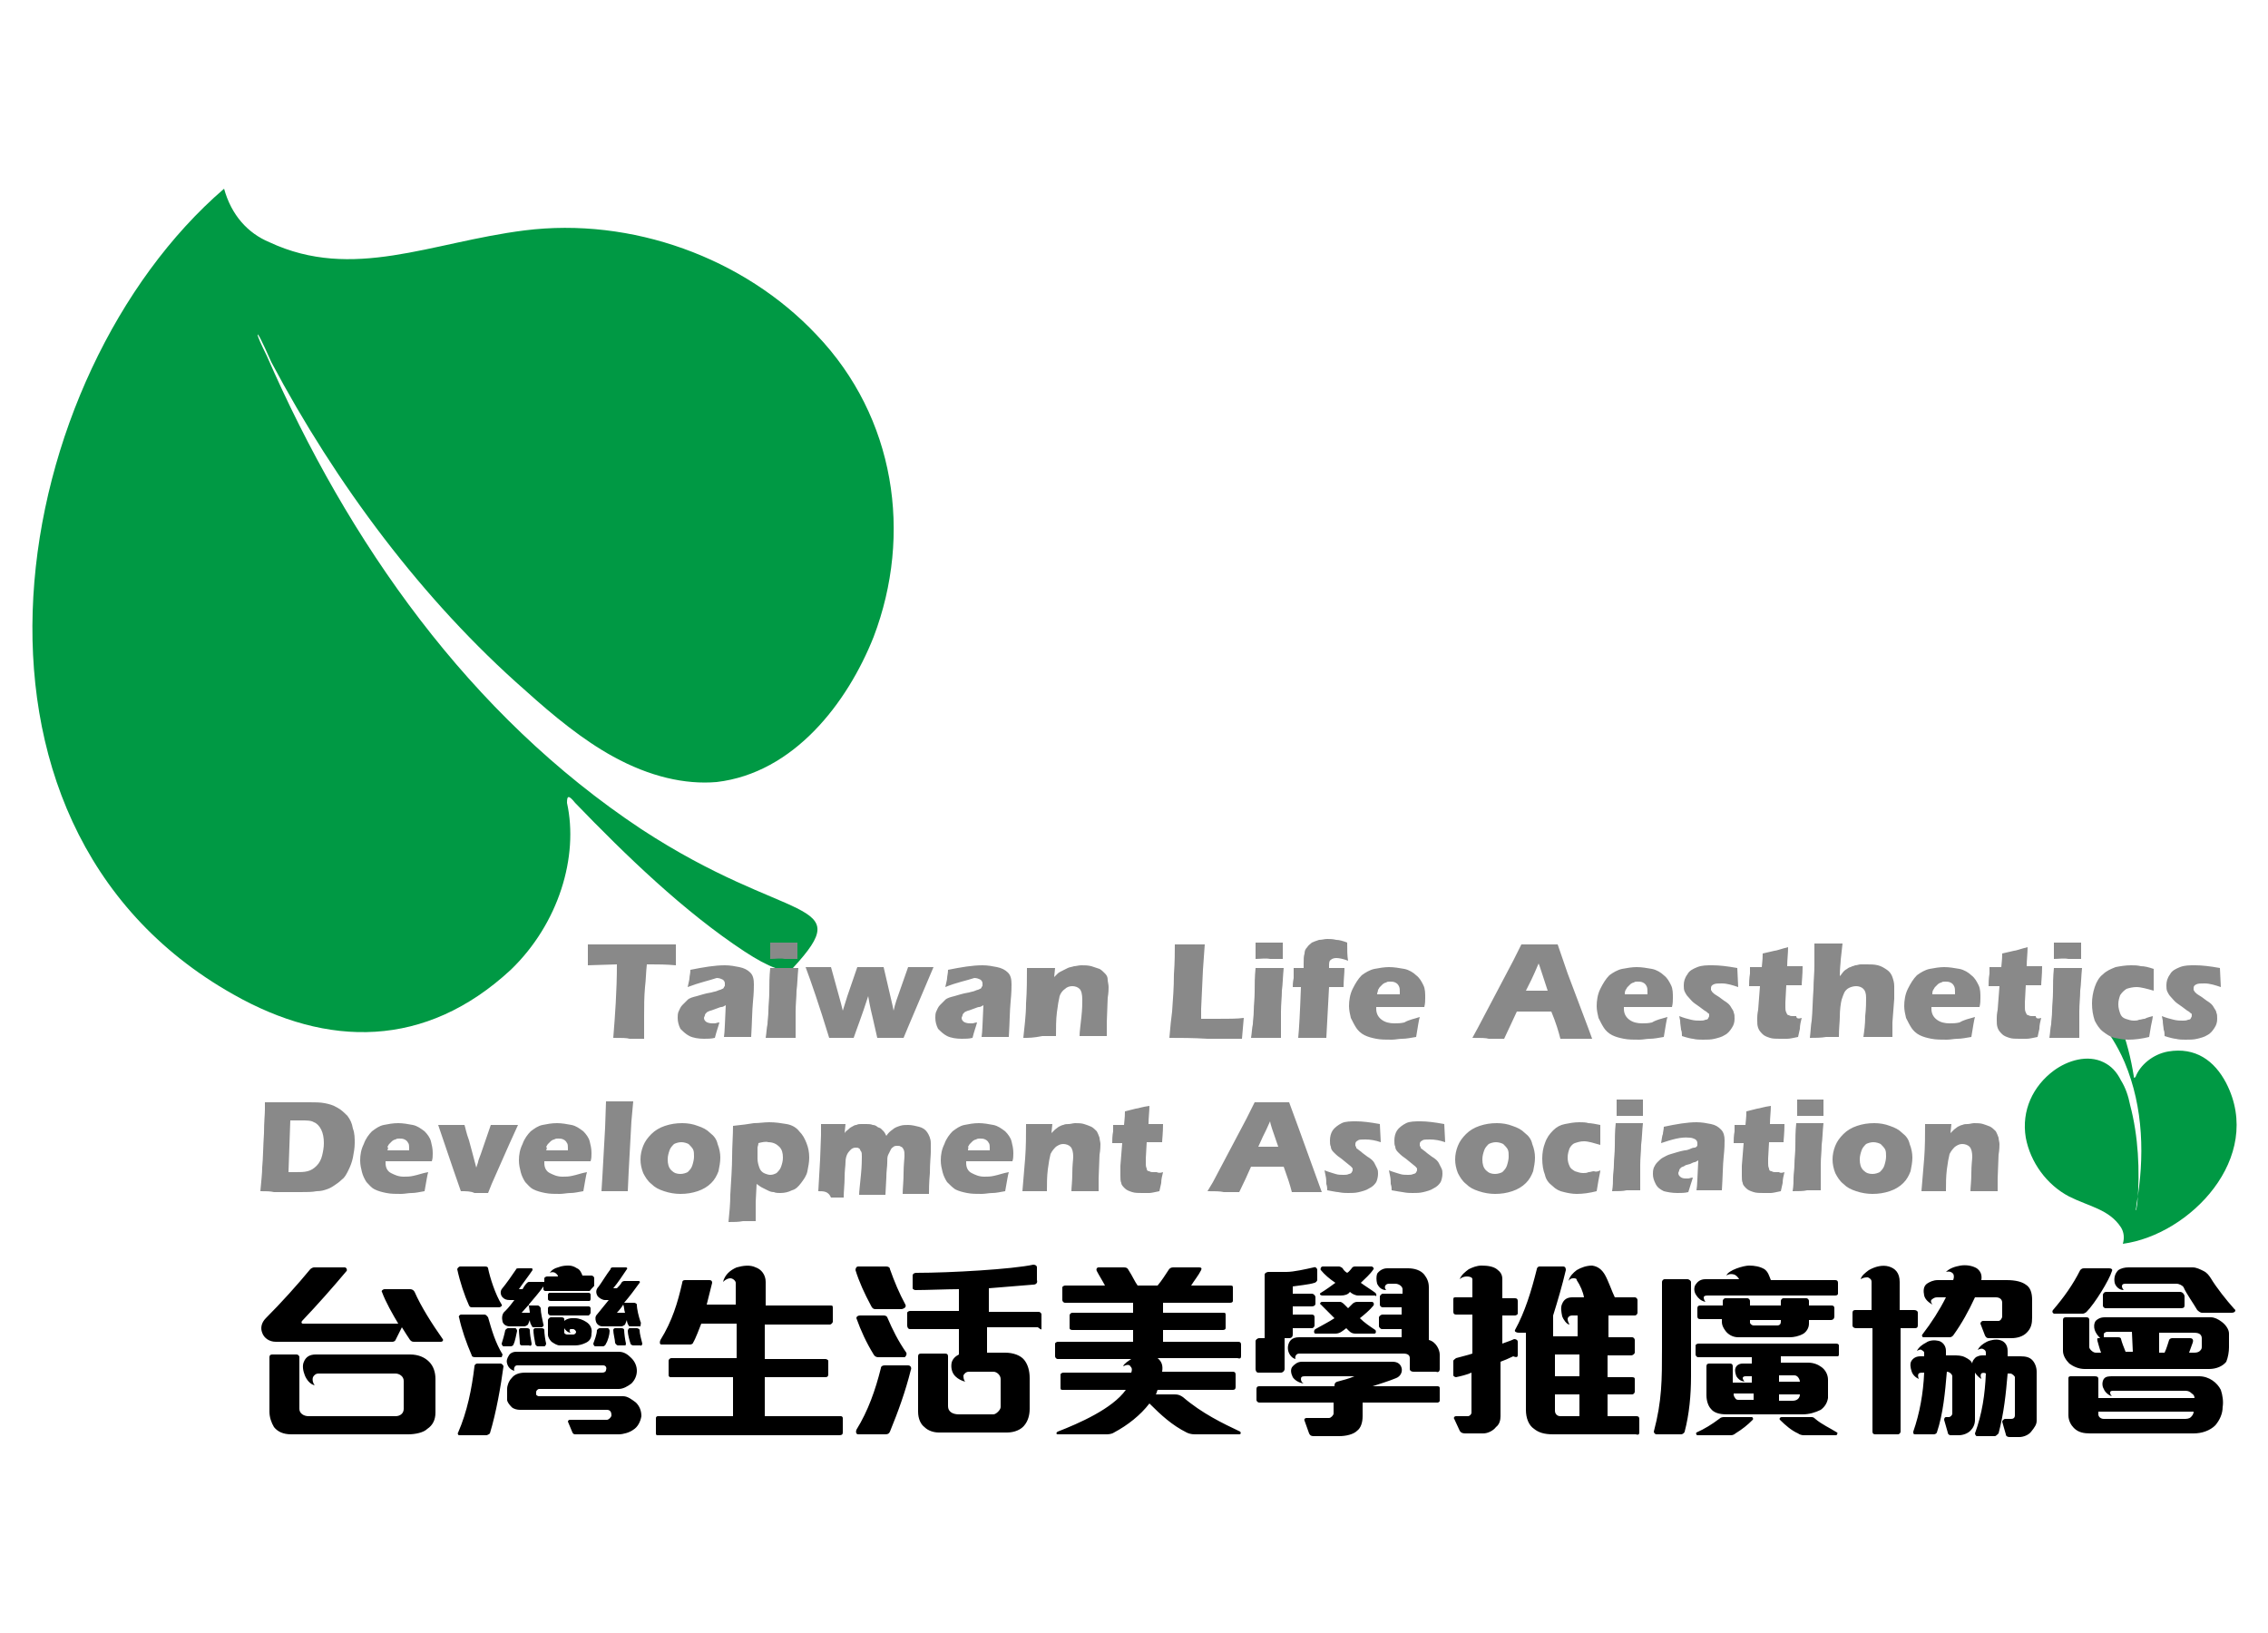
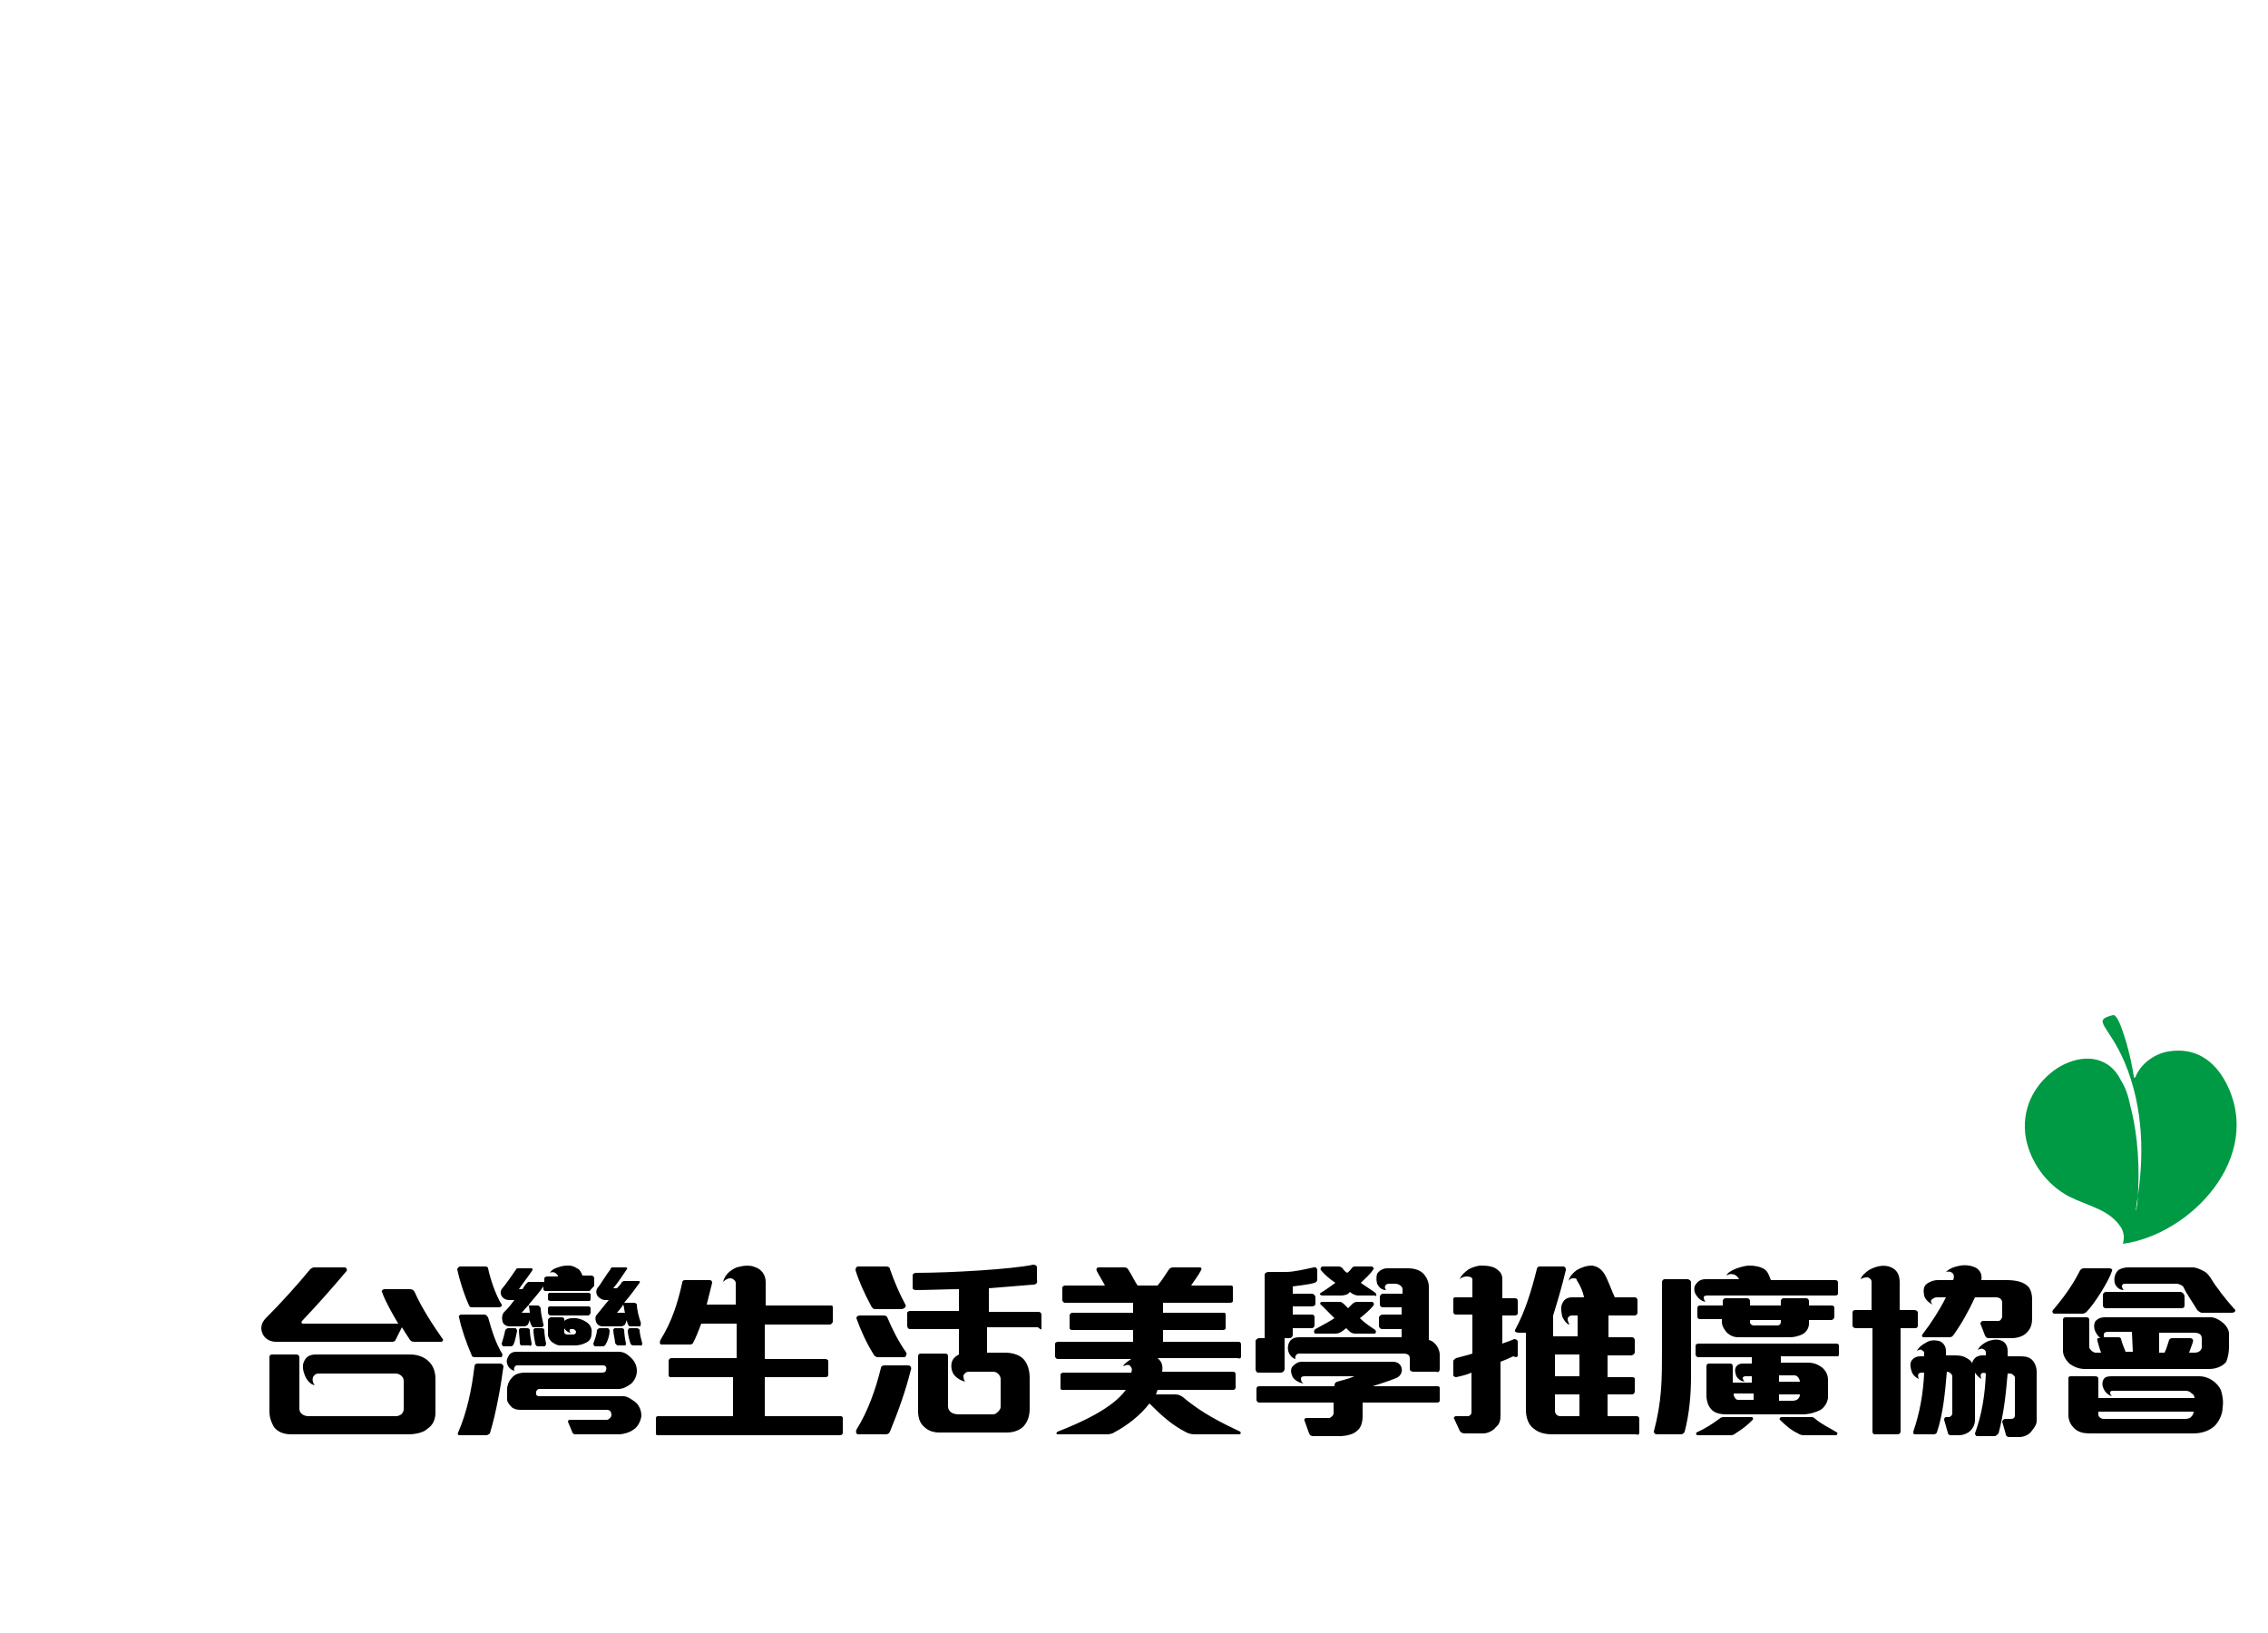
<svg xmlns="http://www.w3.org/2000/svg" x="0px" y="0px" viewBox="0 0 250 180" style="enable-background:new 0 0 250 180;" xml:space="preserve">
  <style type="text/css">
	.st0{fill:#717071;}
	.st1{fill-rule:evenodd;clip-rule:evenodd;fill:#FDD000;}
	.st2{fill-rule:evenodd;clip-rule:evenodd;fill:#DAB866;}
	.st3{fill-rule:evenodd;clip-rule:evenodd;}
	.st4{fill-rule:evenodd;clip-rule:evenodd;fill:#009944;}
	.st5{fill:#898989;}
</style>
  <g id="圖層_1">
</g>
  <g id="圖層_2">
    <g>
      <path d="M193.2,154.3h-1.6c-0.2,0-0.3-0.1-0.4-0.3c-0.1-0.1-0.1-0.3-0.1-0.4h2.2V154.3z M198.4,153.7c0,0.4-0.3,0.7-0.8,0.7h-1.5    v-0.7H198.4z M198.4,152.3h-2.3v-0.7h1.7C198.2,151.6,198.4,152.1,198.4,152.3z M196.3,145.7c0,0.2-0.1,0.4-0.4,0.4h-2.6    c-0.2,0-0.4-0.2-0.4-0.3v-0.3h3.4V145.7z M193.2,156.5c0.1-0.1,0-0.3-0.1-0.3h-3c-0.2,0-0.4,0-0.6,0.2c-0.8,0.6-1.6,1.1-2.5,1.5    c-0.1,0.1,0,0.3,0.1,0.3h3.7c0.2,0,0.4-0.1,0.5-0.2C192.1,157.5,192.6,157.1,193.2,156.5z M186.4,151.7v-10.4    c0-0.1-0.2-0.3-0.4-0.3h-2.5c-0.2,0-0.3,0.2-0.3,0.3v7.3c0,3.5,0,5.8-0.9,9.2c0,0.1,0.1,0.3,0.3,0.3h2.7c0.2,0,0.4-0.2,0.4-0.3    C186.2,155.9,186.4,153.8,186.4,151.7z M202.5,157.9c-0.8-0.5-1.7-0.9-2.4-1.5c-0.2-0.2-0.3-0.2-0.5-0.2h-3.2    c-0.2,0-0.3,0.2-0.2,0.3c0.6,0.6,1.3,1.2,2,1.5c0.1,0.1,0.4,0.2,0.6,0.2h3.6C202.5,158.2,202.6,157.9,202.5,157.9z M202.7,149.3    v-1c0-0.1-0.1-0.2-0.3-0.2h-15.2c-0.1,0-0.3,0.1-0.3,0.2v1c0,0.1,0.1,0.3,0.3,0.3h5.9v0.7h-1c-0.4,0-0.7,0.2-0.8,0.5    c-0.1,0.3,0,0.6,0.1,0.9c0.2,0.3,0.4,0.5,0.9,0.6c-0.1-0.1-0.2-0.3-0.2-0.4c0-0.1,0.1-0.2,0.3-0.2h0.7v0.7H191v-1.8    c0-0.2-0.1-0.3-0.3-0.3h-2.3c-0.2,0-0.3,0.1-0.3,0.3v3.2c0,0.6,0.2,1.2,0.5,1.5c0.3,0.4,0.9,0.6,1.7,0.6h8.4c0.7,0,1.4-0.2,2-0.5    c0.4-0.3,0.7-0.7,0.8-1.3v-2c0-0.6-0.3-1.1-0.7-1.4c-0.4-0.3-0.9-0.5-1.5-0.5h-3v-0.7h6.2C202.6,149.5,202.7,149.5,202.7,149.3z     M202.2,145.1v-0.9c0-0.2-0.1-0.3-0.3-0.3h-2.5v-0.5c0-0.1-0.1-0.3-0.3-0.3h-2.5c-0.2,0-0.3,0.2-0.3,0.3l0,0.5h-3.4v-0.5    c0-0.1-0.1-0.3-0.3-0.3h-2.4c-0.2,0-0.3,0.2-0.3,0.3v0.5h-2.5c-0.2,0-0.3,0.1-0.3,0.3v0.9c0,0.2,0.1,0.3,0.3,0.3h2.4v0.3    c0,0.3,0.1,0.6,0.4,1c0.3,0.4,0.8,0.7,1.4,0.7h5.7c0.4,0,1-0.1,1.5-0.4c0.3-0.2,0.6-0.6,0.6-1.1v-0.4h2.4    C202.1,145.5,202.2,145.3,202.2,145.1z M202.6,142.6v-1.2c0-0.2-0.1-0.3-0.3-0.3h-7.1c-0.2-0.5-0.3-0.9-0.7-1.2    c-0.5-0.3-1.1-0.4-1.7-0.4c-0.6,0-2.3,0.5-2.5,1.1c0.3-0.2,0.6-0.2,0.9-0.1c0.2,0.1,0.4,0.3,0.5,0.5h-3.7c-0.6,0-0.9,0.3-1.1,0.6    c-0.2,0.3-0.2,0.8,0.1,1.2c0.2,0.3,0.5,0.6,1,0.7c-0.1-0.1-0.2-0.3-0.2-0.5c0-0.1,0.1-0.2,0.4-0.2h14.1    C202.5,142.8,202.6,142.7,202.6,142.6z M174.1,156.1h-2.1c-0.4,0-0.6-0.3-0.6-0.6v-1.8h2.7V156.1z M174.1,151.7h-2.7v-2.4h2.7    V151.7z M167.3,149.3v-1.4c0-0.2-0.2-0.3-0.4-0.3c-0.4,0.2-0.8,0.3-1.3,0.5V145h1.4c0.1,0,0.3-0.1,0.3-0.2v-1.4    c0-0.2-0.1-0.3-0.3-0.3h-1.4v-2.1c0-0.5-0.2-0.8-0.6-1.1c-0.4-0.3-1-0.4-1.7-0.4c-0.5,0-1,0.2-1.4,0.4c-0.4,0.3-0.8,0.6-1,1.1    c0.2-0.2,0.5-0.3,0.8-0.3c0.3,0,0.6,0.1,0.6,0.3v2h-1.8c-0.2,0-0.3,0-0.3,0.2v1.4c0,0.2,0.1,0.3,0.3,0.3h1.8v4.3    c-0.6,0.2-1.1,0.3-1.8,0.5c-0.1,0.1-0.3,0.2-0.3,0.3v1.6c0,0.1,0.2,0.2,0.3,0.2c0.5-0.1,1.3-0.3,1.7-0.5v4.4    c0,0.2-0.2,0.4-0.4,0.4h-1.3c-0.2,0-0.3,0.2-0.2,0.3l0.6,1.3c0.1,0.2,0.3,0.3,0.6,0.3h2c0.5,0,1.1-0.3,1.4-0.7    c0.4-0.3,0.5-0.8,0.5-1.2v-6c0.3-0.1,1-0.4,1.4-0.6C167.3,149.7,167.3,149.5,167.3,149.3z M180.7,157.9v-1.5    c0-0.2-0.1-0.3-0.3-0.3h-3.2v-2.4h2.7c0.2,0,0.3-0.2,0.3-0.3V152c0-0.2-0.2-0.2-0.4-0.2h-2.6v-2.4h2.6c0.2,0,0.4-0.2,0.4-0.3v-1.4    c0-0.1-0.1-0.3-0.3-0.3h-2.6V145h2.9c0.2,0,0.3-0.2,0.3-0.3v-1.4c0-0.1-0.1-0.3-0.3-0.3H178c-0.3-0.6-0.7-1.8-1.1-2.5    c-0.3-0.5-0.7-0.9-1.4-1c-0.6,0-1.2,0.2-1.7,0.5c-0.4,0.3-0.8,0.7-0.9,1.2c0.1-0.2,0.3-0.3,0.5-0.3c0.2,0,0.4,0,0.4,0.2    c0.4,0.6,0.7,1.3,0.8,1.9h-1.3c-0.5,0-0.9,0.2-1.1,0.7c-0.2,0.4-0.1,0.9,0,1.4c0.1,0.3,0.5,0.9,0.8,0.9c-0.1-0.2-0.2-0.4-0.2-0.6    c0-0.2,0.2-0.4,0.5-0.4h0.6v2.3h-2.7v-2.3c0.5-1.6,1-3.3,1.4-5c0-0.1,0-0.4-0.3-0.4h-2.6c-0.2,0-0.3,0.2-0.3,0.3    c-0.6,2.4-1.3,4.7-2.4,6.7c-0.1,0.2,0.2,0.3,0.4,0.3l0.8,0v8.5c0,0.9,0.3,1.7,0.9,2.1c0.5,0.4,1.1,0.6,2.1,0.6h9.1    C180.6,158.2,180.7,158.1,180.7,157.9z M158.7,154.3V153c0-0.2-0.2-0.2-0.3-0.2h-7.1c0.6-0.2,1.9-0.6,2.6-0.9    c0.5-0.2,0.7-0.7,0.6-1.1c-0.1-0.4-0.4-0.7-1-0.7h-10c-0.5,0-0.8,0.3-1,0.5c-0.3,0.3-0.2,0.8,0,1.2c0.2,0.3,0.6,0.6,1.2,0.7    c-0.2-0.1-0.3-0.3-0.3-0.5c0-0.2,0.1-0.3,0.4-0.3h5.5c-0.7,0.3-1.2,0.4-1.9,0.6c-0.3,0.1-0.3,0.3-0.3,0.5h-8.3    c-0.2,0-0.3,0.1-0.3,0.3v1.2c0,0.2,0.2,0.3,0.3,0.3h8.2v1.2c0,0.2-0.3,0.5-0.5,0.5h-2.5c-0.1,0-0.3,0.1-0.2,0.3l0.5,1.4    c0.1,0.2,0.2,0.3,0.5,0.3h2.8c0.8,0,1.6-0.2,2-0.6c0.4-0.3,0.6-0.9,0.6-1.6v-1.5h8.3C158.7,154.5,158.7,154.5,158.7,154.3z     M145.2,141.1V140c0-0.2-0.2-0.4-0.4-0.3c-0.9,0.2-2.2,0.5-3,0.5h-2c-0.1,0-0.4,0.1-0.4,0.3v7h-0.6c-0.2,0-0.4,0.2-0.4,0.3v3.1    c0,0.2,0.1,0.4,0.3,0.4h2.5c0.2,0,0.4-0.2,0.4-0.4v-3.4h0.5c0.3,0,0.4-0.2,0.4-0.4v-0.7h2.1c0.2,0,0.3-0.2,0.3-0.3v-0.9    c0-0.2-0.1-0.3-0.3-0.3h-2.1v-0.9h2.1c0.2,0,0.4-0.1,0.4-0.3V143c0-0.2-0.2-0.4-0.4-0.4h-2.1v-0.8c0.6-0.1,1.8-0.2,2.4-0.4    C145,141.4,145.2,141.2,145.2,141.1z M151.6,146.6c-0.6-0.4-1.2-0.8-1.7-1.3c0.5-0.4,1.1-0.9,1.5-1.4c0.1-0.2,0-0.4-0.2-0.4h-1.6    c-0.2,0-0.4,0.1-0.5,0.2c-0.2,0.2-0.4,0.4-0.5,0.5c-0.1-0.1-0.3-0.3-0.4-0.4c-0.1-0.1-0.3-0.3-0.5-0.3h-2c-0.1,0-0.3,0.2-0.1,0.3    c0.4,0.4,1.1,1.1,1.5,1.5c-0.6,0.4-1.4,0.8-2.1,1.2c-0.2,0.1-0.2,0.5,0,0.5h2.2c0.5,0,0.8-0.3,1.2-0.6c0.3,0.3,0.5,0.6,1,0.6h2.1    C151.7,147,151.7,146.7,151.6,146.6z M158.7,150.9v-1.6c0-0.5-0.4-1.4-1.2-1.6v-5.8c0-0.6-0.2-1-0.5-1.4c-0.4-0.5-1.1-0.7-1.8-0.7    h-2.3c-0.5,0-0.9,0.3-1.1,0.6c-0.1,0.3-0.1,0.7,0,1.1c0.2,0.4,0.5,0.7,1,0.7c-0.3-0.3-0.1-0.7,0.3-0.7h0.7c0.4,0,0.8,0.3,0.8,0.6    v0.5h-2.2c-0.1,0-0.3,0.2-0.3,0.3v0.9c0,0.2,0.2,0.3,0.3,0.3h2.1v0.8h-2.1c-0.2,0-0.4,0.2-0.4,0.3v1c0,0.1,0.2,0.3,0.3,0.3h2.2    v0.9h-11.3c-0.4,0-0.7,0.1-0.9,0.3c-0.3,0.3-0.4,0.8-0.3,1.2c0.1,0.4,0.4,0.8,0.8,0.9c-0.1-0.3,0.1-0.6,0.4-0.6h11.5    c0.5,0,0.7,0.2,0.7,0.5v1.2c0,0.2,0.2,0.3,0.4,0.3h2.5C158.5,151.3,158.7,151.2,158.7,150.9z M151.6,142.5    c-0.4-0.3-1.2-0.8-1.6-1.1c0.5-0.5,1-0.9,1.4-1.5c0.1-0.1-0.1-0.3-0.2-0.3h-1.8c-0.1,0-0.3,0-0.4,0.2c-0.1,0.1-0.3,0.4-0.5,0.5    c-0.2-0.1-0.4-0.3-0.5-0.5c-0.1-0.1-0.3-0.2-0.4-0.2h-1.8c-0.2,0-0.3,0.3-0.2,0.4c0.4,0.5,1,1,1.6,1.4c-0.4,0.3-1.1,0.8-1.6,1.1    c-0.2,0.1-0.1,0.3,0.2,0.3h2c0.4,0,0.8-0.1,1-0.4c0.2,0.2,0.6,0.4,0.9,0.4h1.9C151.7,143,151.8,142.7,151.6,142.5z M136.8,149.5    v-1.3c0-0.2-0.1-0.3-0.3-0.3h-8.3v-1.3h6.6c0.2,0,0.3-0.1,0.3-0.2V145c0-0.2,0-0.3-0.2-0.3h-6.7v-1.1h7.4c0.2,0,0.3-0.1,0.3-0.2    v-1.5c0-0.2-0.1-0.2-0.4-0.2h-4.2c0.3-0.5,0.8-1.1,1.1-1.7c0.1-0.2,0-0.3-0.2-0.3h-2.9c-0.2,0-0.4,0.1-0.5,0.3    c-0.4,0.6-0.7,1.1-1.2,1.7h-2.2c-0.3-0.4-0.6-1.1-1-1.7c-0.1-0.2-0.2-0.3-0.5-0.3h-2.8c-0.2,0-0.3,0.2-0.2,0.4    c0.2,0.4,0.7,1.2,0.9,1.6h-4.4c-0.1,0-0.3,0.1-0.3,0.2v1.4c0,0.1,0.1,0.3,0.3,0.3h7.5v1.1h-6.7c-0.1,0-0.3,0.1-0.3,0.3v1.4    c0,0.1,0.1,0.2,0.3,0.2h6.7v1.3h-8.3c-0.1,0-0.3,0.1-0.3,0.2v1.4c0,0.1,0.1,0.3,0.3,0.3h8.1c-0.3,0.2-0.8,0.5-0.9,0.8    c0.4-0.2,0.7-0.2,0.8,0c0.2,0.2,0.2,0.4,0.1,0.7h-7.5c-0.1,0-0.3,0.1-0.3,0.2v1.5c0,0.2,0.1,0.2,0.3,0.2h6.9    c-1.5,2.1-5.2,3.7-7.5,4.6c-0.2,0.1-0.2,0.3,0,0.3h5.3c0.2,0,0.6,0,0.9-0.2c1.5-0.8,2.9-1.9,3.9-3.2c1.3,1.3,2.5,2.4,4.1,3.2    c0.2,0.1,0.5,0.2,0.9,0.2h4.9c0.2,0,0.2-0.2,0.1-0.3c-1.9-0.9-4.2-2-6.3-3.8c-0.3-0.2-0.5-0.3-0.9-0.3h-2.1    c0.1-0.1,0.1-0.3,0.2-0.5h8.3c0.2,0,0.3-0.1,0.3-0.3v-1.4c0-0.2-0.1-0.3-0.3-0.3h-7.8c0.1-0.6,0-1.1-0.5-1.5h8.8    C136.7,149.8,136.8,149.7,136.8,149.5z M100.4,151c0.1-0.2,0-0.5-0.3-0.5h-2.6c-0.2,0-0.4,0.1-0.4,0.3c-0.6,2.4-1.4,4.7-2.7,6.8    c-0.1,0.3,0,0.5,0.2,0.5h3c0.3,0,0.4-0.1,0.5-0.3C99,155.6,99.8,153.4,100.4,151z M99.9,149.1c-0.9-1.3-1.5-2.5-2.1-3.9    c-0.1-0.2-0.3-0.2-0.5-0.2h-2.5c-0.2,0-0.4,0.1-0.4,0.3c0.5,1.4,1.1,2.7,1.9,4c0.1,0.2,0.3,0.3,0.5,0.3h2.9    C99.8,149.6,100,149.3,99.9,149.1z M99.8,143.8c-0.7-1.3-1.2-2.5-1.7-3.9c0-0.2-0.2-0.3-0.4-0.3h-3.1c-0.2,0-0.3,0.2-0.3,0.4    c0.4,1.3,1,2.6,1.7,3.9c0.1,0.2,0.2,0.4,0.5,0.4h2.9C99.8,144.2,99.9,144,99.8,143.8z M114.8,146.4v-1.5c0-0.2-0.2-0.3-0.3-0.3    H109V142c1.2-0.1,3.6-0.3,4.9-0.4c0.3,0,0.5-0.2,0.4-0.5v-1.4c0-0.2-0.2-0.3-0.4-0.3c-2.3,0.5-9.1,0.9-12.9,0.9    c-0.2,0-0.4,0.1-0.4,0.3v1.4c0,0.1,0.2,0.2,0.3,0.2c1.2,0,3.6-0.1,4.8-0.1v2.4h-5.4c-0.1,0-0.3,0.1-0.3,0.2v1.4    c0,0.2,0.1,0.4,0.3,0.4h5.4v2.8c-0.4,0.2-0.7,0.5-0.8,0.9c-0.1,0.5,0,1.1,0.4,1.5c0.3,0.3,0.7,0.5,1.1,0.6    c-0.2-0.2-0.2-0.5-0.2-0.7c0.1-0.2,0.3-0.4,0.6-0.4h2.7c0.4,0,0.8,0.4,0.8,0.8v3.1c0,0.3-0.5,0.8-0.8,0.8h-3.8    c-0.7,0-1.2-0.3-1.2-0.9v-5.5c0-0.2-0.1-0.3-0.3-0.3h-2.7c-0.2,0-0.3,0.1-0.3,0.3v6.1c0,0.8,0.3,1.4,0.7,1.7    c0.4,0.4,1,0.6,1.6,0.6h7.5c0.8,0,1.6-0.3,2-0.9c0.3-0.4,0.5-1,0.5-1.7v-3.4c0-0.8-0.2-1.5-0.6-2c-0.4-0.5-1.2-0.8-2.1-0.8h-2    v-2.8h5.6C114.8,146.6,114.8,146.6,114.8,146.4z M92.9,157.9v-1.6c0-0.1-0.1-0.2-0.2-0.2h-8.4v-4.3h6.7c0.2,0,0.3-0.1,0.3-0.3    v-1.5c0-0.1-0.2-0.2-0.3-0.2h-6.7v-3.8h7.2c0.1,0,0.3-0.2,0.3-0.3v-1.5c0-0.2,0-0.3-0.2-0.3h-7.2v-2.6c0-0.8-0.5-1.4-1.1-1.6    c-0.6-0.3-1.4-0.2-2.1,0c-0.7,0.3-1.3,0.8-1.5,1.6c0.3-0.3,0.6-0.4,0.8-0.4c0.3,0,0.6,0.3,0.6,0.5v2.4h-3.2    c0.2-0.8,0.4-1.6,0.6-2.4c0-0.2-0.1-0.3-0.3-0.3h-2.7c-0.2,0-0.3,0.1-0.3,0.3c-0.5,2.2-1.1,4.2-2.4,6.3c-0.1,0.2-0.1,0.5,0.1,0.5    h3.2c0.1,0,0.3-0.1,0.3-0.2c0.3-0.5,0.7-1.6,0.9-2.1h3.9v3.8H74c-0.1,0-0.3,0.1-0.3,0.3v1.6c0,0.1,0.1,0.2,0.2,0.2h6.9v4.3h-8.3    c-0.1,0-0.2,0.1-0.2,0.2v1.7c0,0.2,0.1,0.2,0.2,0.2h20C92.8,158.2,92.9,158.1,92.9,157.9z M58.4,144.7h-0.9    c0.2-0.2,0.6-0.7,0.8-0.9C58.3,144.1,58.4,144.5,58.4,144.7z M63.5,146.8c0,0.2-0.2,0.3-0.3,0.3h-0.7c-0.1,0-0.3-0.1-0.3-0.2v-0.5    c0.1,0.2,0.4,0.5,0.7,0.5c-0.2-0.2-0.1-0.4,0-0.4h0.3C63.3,146.5,63.5,146.7,63.5,146.8z M68.9,144.7H68c0.2-0.2,0.6-0.7,0.7-0.9    C68.8,144,68.8,144.5,68.9,144.7z M55.5,150.6c0-0.1-0.2-0.3-0.3-0.3h-2.6c-0.1,0-0.3,0.1-0.3,0.3c-0.3,2.5-0.8,5-1.8,7.3    c-0.1,0.1,0,0.3,0.1,0.3h3c0.1,0,0.3-0.1,0.4-0.2C54.7,155.7,55.2,152.8,55.5,150.6z M55.4,149.3c-0.8-1.3-1.2-2.7-1.6-4.1    c-0.1-0.1-0.2-0.3-0.4-0.3h-2.6c-0.1,0-0.3,0.2-0.2,0.3c0.3,1.4,0.8,2.8,1.4,4.2c0,0.1,0.1,0.2,0.4,0.2h2.9    C55.3,149.6,55.4,149.3,55.4,149.3z M57,146.7c0-0.1-0.1-0.3-0.2-0.3H56c-0.1,0-0.2,0.1-0.3,0.2c-0.1,0.5-0.3,1.2-0.4,1.5    c0,0.1,0.1,0.3,0.2,0.3h0.8c0.1,0,0.3-0.1,0.3-0.2C56.8,147.8,56.9,147.1,57,146.7z M70.7,156.1c0-0.6-0.2-1.1-0.6-1.5    c-0.4-0.3-0.9-0.7-1.4-0.7h-9.3c-0.1,0-0.3-0.1-0.3-0.2v-0.3c0-0.1,0.2-0.3,0.3-0.3h8.8c0.5,0,1-0.3,1.4-0.6    c0.4-0.4,0.6-0.9,0.6-1.4c0-0.5-0.2-1-0.6-1.4c-0.4-0.4-0.8-0.7-1.4-0.7H56.9c-0.4,0-0.7,0.2-0.8,0.4c-0.2,0.3-0.3,0.6-0.2,0.9    c0.1,0.4,0.4,0.7,0.8,0.8c-0.1-0.2,0-0.6,0.3-0.6h9.5c0.3,0,0.4,0.3,0.3,0.5c0,0.2-0.2,0.3-0.4,0.3h-8.5c-0.7,0-1.2,0.2-1.5,0.6    c-0.3,0.3-0.5,0.8-0.5,1.2v1.2c0,0.2,0.2,0.5,0.5,0.8c0.2,0.2,0.6,0.3,0.9,0.3h9.6c0.4,0,0.5,0.3,0.5,0.6c0,0.2-0.3,0.5-0.5,0.5    h-4.1c-0.1,0-0.2,0.1-0.2,0.2l0.5,1.2c0.1,0.2,0.2,0.2,0.4,0.2h4.7c0.5,0,1.2-0.2,1.6-0.5C70.3,157.3,70.6,156.7,70.7,156.1z     M58.6,148.1c-0.1-0.5-0.2-1.1-0.2-1.5c0-0.1-0.1-0.2-0.3-0.2h-0.7c-0.1,0-0.2,0.1-0.2,0.2c0,0.4,0.1,1.1,0.1,1.5    c0,0.1,0.1,0.2,0.2,0.2h0.8C58.5,148.4,58.6,148.3,58.6,148.1z M55.3,143.8c-0.7-1.1-1.3-3-1.5-4c0-0.1-0.1-0.2-0.3-0.2h-2.8    c-0.1,0-0.3,0.2-0.3,0.3c0.3,1.4,0.8,2.9,1.3,4c0.1,0.2,0.2,0.2,0.4,0.2h2.9C55.2,144.1,55.4,143.9,55.3,143.8z M60.2,148.1    c-0.1-0.4-0.2-1.1-0.2-1.5c0-0.1-0.1-0.2-0.3-0.2H59c-0.1,0-0.2,0.1-0.2,0.2c0,0.4,0.1,1,0.2,1.5c0,0.1,0.1,0.3,0.3,0.3H60    C60.1,148.4,60.2,148.2,60.2,148.1z M65.2,147c0.1-0.5-0.1-1-0.6-1.3c-0.3-0.2-0.8-0.4-1.2-0.4H63c-0.2,0-0.6,0.1-0.8,0.3v-0.2    c0-0.1-0.1-0.2-0.3-0.2h-1.2c-0.1,0-0.3,0.2-0.3,0.3v1.6c0,0.3,0.2,0.6,0.4,0.8c0.3,0.2,0.6,0.4,0.9,0.4h1.7    c0.4,0,0.8-0.1,1.2-0.3C65,147.8,65.2,147.5,65.2,147z M65.5,141.7v-0.8c0-0.2-0.2-0.3-0.3-0.3h-1c-0.1-0.3-0.3-0.7-0.6-0.8    c-0.3-0.2-0.6-0.3-0.9-0.3c-0.3,0-0.7,0-1.2,0.2c-0.4,0.1-0.7,0.3-0.9,0.6c0.2-0.1,0.4-0.1,0.6,0c0.1,0.1,0.3,0.2,0.3,0.4h-1.2    c-0.1,0-0.3,0.1-0.3,0.2v0.4h-1.7c-0.1,0-0.2,0.1-0.3,0.2c-0.1,0.1-0.3,0.4-0.4,0.6h-0.4c0.4-0.6,1.1-1.5,1.5-2.1    c0-0.1,0-0.2-0.1-0.2h-1.4c-0.1,0-0.3,0-0.3,0.1c-0.4,0.6-1.1,1.6-1.6,2.2c-0.2,0.3-0.1,0.7,0.1,0.9c0.2,0.2,0.4,0.3,0.8,0.3h0.5    c-0.3,0.4-0.6,0.8-1,1.2c-0.4,0.3-0.4,0.8-0.3,1.2c0.1,0.3,0.4,0.5,0.8,0.5h1.6c0.1,0,0.3-0.1,0.4-0.2l0.2-0.5    c0,0.2,0.1,0.5,0.2,0.6c0,0.1,0.1,0.2,0.2,0.2h0.9c0.1,0,0.3-0.2,0.2-0.3c-0.1-0.5-0.3-1.3-0.3-1.8c0-0.1-0.2-0.3-0.3-0.3h-1.1    c0.5-0.6,1.3-1.5,1.7-2.1v0.3c0,0.1,0.1,0.2,0.2,0.2h4.9C65.3,141.9,65.5,141.8,65.5,141.7z M65.1,144.7v-0.5    c0-0.1-0.1-0.2-0.2-0.2h-4.3c-0.1,0-0.2,0.1-0.2,0.2v0.5c0,0.1,0.1,0.3,0.3,0.3h4.2C65,144.9,65.1,144.8,65.1,144.7z M67.2,146.7    c0-0.1-0.1-0.3-0.2-0.3h-0.9c-0.1,0-0.2,0.1-0.3,0.2c0,0.5-0.3,1.2-0.4,1.5c0,0.1,0.1,0.3,0.2,0.3h0.9c0.1,0,0.3-0.2,0.3-0.3    C67,147.8,67.2,147.1,67.2,146.7z M65.1,143.2v-0.5c0-0.1-0.1-0.2-0.2-0.2h-4.3c-0.1,0-0.2,0.1-0.2,0.2v0.5c0,0.1,0.1,0.2,0.3,0.2    h4.3C65,143.4,65.1,143.3,65.1,143.2z M69,148.1c-0.1-0.4-0.2-1.2-0.2-1.5c0-0.1-0.1-0.2-0.3-0.2h-0.7c-0.1,0-0.2,0.1-0.2,0.2    c0,0.4,0.2,1.1,0.2,1.4c0,0.1,0.2,0.3,0.3,0.3h0.8C68.9,148.4,69,148.2,69,148.1z M70.8,148.1c-0.1-0.4-0.3-1.1-0.3-1.5    c0-0.1-0.2-0.2-0.3-0.2h-0.8c-0.1,0-0.2,0.2-0.2,0.3c0,0.4,0.2,1.1,0.3,1.4c0,0.1,0.2,0.2,0.3,0.2h0.8    C70.7,148.4,70.8,148.2,70.8,148.1z M70.6,145.7c-0.2-0.6-0.4-1.4-0.4-1.9c0-0.1-0.2-0.2-0.3-0.2h-1.1c0.6-0.7,1.2-1.5,1.7-2.2    c0.1-0.1,0-0.2-0.1-0.2h-1.5c-0.1,0-0.3,0-0.4,0.2c-0.1,0.2-0.3,0.4-0.5,0.6h-0.4c0.5-0.6,1.1-1.5,1.5-2.1c0.1-0.1,0-0.2-0.1-0.2    h-1.4c-0.1,0-0.3,0-0.3,0.2c-0.4,0.5-1,1.5-1.3,1.9c-0.4,0.4-0.3,0.8-0.1,1.1c0.2,0.2,0.5,0.4,0.8,0.4h0.4    c-0.4,0.5-0.9,1.1-1.3,1.6c-0.2,0.2-0.2,0.5-0.1,0.8c0.1,0.3,0.4,0.5,0.7,0.5h2.1c0.1,0,0.3-0.1,0.4-0.2l0.2-0.5    c0,0.2,0.1,0.5,0.2,0.6c0,0.1,0.1,0.1,0.3,0.1h1C70.6,146,70.7,145.8,70.6,145.7z M48,155.7V152c0-0.7-0.2-1.4-0.7-1.9    c-0.5-0.5-1.2-0.8-2.1-0.8H34.8c-0.7,0-1.1,0.3-1.3,0.8c-0.2,0.4-0.1,1,0.1,1.5c0.2,0.5,0.6,1,1.1,1.1c-0.2-0.2-0.3-0.6-0.2-0.9    c0.1-0.2,0.3-0.4,0.6-0.4h8.5c0.4,0,0.9,0.3,0.9,0.8v3.1c0,0.5-0.4,0.8-0.9,0.8H34c-0.5,0-1-0.3-1-0.8v-5.7c0-0.2-0.2-0.3-0.3-0.3    H30c-0.2,0-0.3,0.1-0.3,0.3v6c0,0.6,0.2,1.2,0.5,1.7c0.4,0.5,1,0.8,1.9,0.8h12.9c0.8,0,1.7-0.2,2.1-0.6    C47.7,157.1,48,156.5,48,155.7z M48.8,147.6c-1.2-1.7-2.4-3.6-3.1-5.2c-0.1-0.2-0.3-0.3-0.5-0.3h-2.8c-0.2,0-0.4,0.2-0.3,0.3    c0.4,1.1,1.2,2.5,1.8,3.5H33.4c-0.2,0-0.2-0.2-0.1-0.3c1.8-1.9,3.3-3.6,4.9-5.5c0.1-0.1,0-0.4-0.2-0.4h-3.4    c-0.1,0-0.3,0.1-0.4,0.2c-1.4,1.7-3.2,3.7-4.9,5.4c-0.5,0.5-0.6,1.1-0.4,1.6c0.2,0.6,0.8,1,1.5,1h12.8c0.1,0,0.3,0,0.4-0.2    l0.7-1.4c0.3,0.5,0.7,1.1,0.9,1.4c0.1,0.1,0.2,0.2,0.4,0.2h3C48.8,147.9,48.9,147.7,48.8,147.6z" />
      <path d="M241.8,155.6c0,0.3-0.2,0.5-0.3,0.6c-0.2,0.2-0.5,0.2-0.8,0.2h-8.8c-0.3,0-0.6-0.2-0.6-0.5v-0.3H241.8z M235.1,149h-0.8    c-0.2-0.5-0.4-1-0.5-1.4c0-0.1-0.1-0.2-0.3-0.2h-1.6c0-0.1,0-0.3,0-0.4c0.1-0.1,0.2-0.2,0.4-0.2h2.7L235.1,149z M242.7,148.4    c0,0.2,0,0.3-0.2,0.5c-0.1,0.1-0.3,0.2-0.6,0.2h-0.6c0.1-0.3,0.3-0.8,0.4-1.1c0.1-0.3,0-0.5-0.3-0.5h-1.9c-0.1,0-0.3,0-0.4,0.2    c-0.1,0.3-0.3,1-0.5,1.4H238v-2.2h3.6c0.3,0,0.6,0,0.8,0.1c0.2,0.1,0.3,0.3,0.3,0.5V148.4z M244.8,153.2c-0.4-0.8-1.3-1.5-2.4-1.5    h-9.5c-0.4,0-0.8,0-1,0.3c-0.2,0.3-0.2,0.8,0,1.1c0.1,0.3,0.5,0.7,0.9,0.8c-0.1-0.1-0.2-0.2-0.2-0.4c0-0.2,0.2-0.2,0.4-0.2h7.9    c0.3,0,0.5,0.1,0.7,0.3c0.2,0.1,0.3,0.3,0.3,0.5h-10.6V152c0-0.2-0.1-0.3-0.4-0.3h-2.6c-0.1,0-0.3,0-0.3,0.2v4.1    c0,0.6,0.3,1.1,0.6,1.4c0.5,0.5,1.1,0.6,1.8,0.6h11.4c0.9,0,1.8-0.3,2.4-0.9c0.5-0.6,0.8-1.3,0.8-2    C245.1,154.5,245,153.8,244.8,153.2z M232.8,140.1c0.1-0.2-0.1-0.3-0.3-0.3h-2.8c-0.2,0-0.3,0.1-0.4,0.2c-0.8,1.6-1.8,3-3,4.4    c-0.1,0.1-0.1,0.3,0.1,0.4h3.2c0.1,0,0.3-0.1,0.4-0.2C230.9,143.7,232.5,141.1,232.8,140.1z M245.7,148.5V147c0-0.5-0.4-1-0.8-1.3    c-0.4-0.3-0.8-0.5-1.2-0.5H232c-0.5,0-0.8,0.2-1,0.4c-0.2,0.3-0.2,0.7-0.1,1c0.1,0.3,0.3,0.6,0.6,0.9h-0.2c-0.2,0-0.1,0.2-0.1,0.3    c0.1,0.3,0.2,0.8,0.4,1.3H231c-0.3,0-0.7-0.4-0.7-0.6v-3c0-0.2-0.1-0.3-0.3-0.3h-2.3c-0.2,0-0.3,0.1-0.3,0.3v3.4    c0,0.5,0.3,1,0.7,1.4c0.4,0.3,1,0.6,1.7,0.6h13.7c0.8,0,1.5-0.3,1.9-0.8C245.6,149.6,245.7,149,245.7,148.5z M240.8,143.9v-1    c0-0.2-0.2-0.5-0.5-0.5h-8.1c-0.1,0-0.3,0-0.4,0.3v1.2c0,0.2,0.2,0.3,0.3,0.3h8.3C240.7,144.2,240.8,144.1,240.8,143.9z     M246.3,144.3c-0.9-1-2-2.4-2.6-3.4c-0.2-0.3-0.4-0.6-0.8-0.8c-0.4-0.2-0.8-0.4-1.2-0.4h-7.1c-0.4,0-0.8,0.1-1.1,0.3    c-0.4,0.4-0.5,0.9-0.4,1.4c0.1,0.4,0.5,0.8,1,0.8c-0.1-0.1-0.2-0.3-0.2-0.4c0-0.2,0.1-0.3,0.4-0.3h5.6c0.3,0,0.7,0.2,0.8,0.4    c0.3,0.7,1.1,1.8,1.5,2.5c0.2,0.2,0.4,0.3,0.5,0.3h3.3C246.4,144.7,246.5,144.4,246.3,144.3z M211.4,146.1v-1.4    c0-0.2-0.2-0.3-0.4-0.3h-1.6v-3.1c0-1-0.5-1.5-1.2-1.7c-0.7-0.2-1.5,0-2.2,0.4c-0.4,0.3-0.8,0.6-0.9,1c0.3-0.2,0.6-0.2,0.8-0.2    c0.2,0.1,0.4,0.2,0.4,0.5v3.1h-1.8c-0.2,0-0.3,0.1-0.3,0.3v1.4c0,0.2,0.2,0.3,0.4,0.3h1.8v11.4c0,0.2,0.1,0.3,0.3,0.3h2.5    c0.2,0,0.3-0.2,0.3-0.3v-11.4h1.6C211.3,146.4,211.4,146.3,211.4,146.1z M224.5,156.6v-5.4c0-0.5-0.2-1-0.5-1.3    c-0.3-0.3-0.7-0.4-1.3-0.4h-1.4v-0.6c0-0.7-0.4-1.1-0.9-1.2c-0.4-0.1-1,0-1.4,0.2c-0.4,0.2-0.8,0.5-1,0.9c0.2-0.1,0.4-0.2,0.6-0.1    c0.2,0.1,0.3,0.2,0.3,0.4v0.3h-0.4c-0.3,0-0.5,0.1-0.7,0.2c-0.2,0.2-0.4,0.4-0.4,0.7c-0.1-0.3-0.4-0.5-0.8-0.7    c-0.4-0.2-0.8-0.2-1.3-0.2h-0.8v-0.5c0-0.6-0.4-1-0.8-1.1c-0.4-0.1-1-0.1-1.4,0.2c-0.4,0.2-0.8,0.5-1,0.9c0.2-0.1,0.4-0.2,0.5-0.1    c0.2,0.1,0.3,0.2,0.3,0.3v0.4h-0.4c-0.5,0-0.8,0.2-1,0.5c-0.2,0.3-0.1,0.8,0,1.1c0.1,0.4,0.4,0.7,0.8,0.9c-0.1-0.3-0.1-0.5,0-0.6    c0.1-0.1,0.3-0.1,0.6-0.1c-0.1,2.3-0.5,4.5-1.2,6.5c0,0.2,0,0.3,0.2,0.3h2c0.1,0,0.3,0,0.4-0.2c0.7-2.1,0.9-4.4,1.1-6.7    c0.3,0,0.6,0.3,0.6,0.5v4.1c0,0.2-0.2,0.4-0.4,0.4h-0.3c-0.1,0-0.2,0.1-0.2,0.3l0.4,1.4c0,0.2,0.2,0.3,0.3,0.3h0.9    c0.5,0,1-0.2,1.3-0.5c0.3-0.3,0.5-0.7,0.5-1.2v-5.2c0.2,0.3,0.4,0.5,0.7,0.7c-0.1-0.3-0.1-0.5,0-0.6c0.1-0.1,0.4-0.1,0.5,0    c-0.1,2.3-0.4,4.4-1.2,6.6c0,0.1,0.1,0.3,0.2,0.3h2c0.1,0,0.3-0.2,0.4-0.3c0.6-2.3,0.8-4.3,1-6.6h0.3c0.2,0,0.5,0.3,0.5,0.4v4.2    c0,0.3-0.2,0.4-0.4,0.4H221c-0.1,0-0.3,0.2-0.3,0.3l0.4,1.4c0,0.2,0.2,0.3,0.4,0.3h1.1c0.4,0,1-0.2,1.3-0.6    C224.3,157.3,224.5,157,224.5,156.6z M224,145.2v-1.9c0-0.8-0.2-1.4-0.7-1.7c-0.4-0.3-1.1-0.5-2.1-0.5h-2.8c0.1-0.6-0.1-1-0.5-1.3    c-0.5-0.3-1.2-0.4-1.8-0.3c-0.6,0.1-1.2,0.3-1.6,0.7c0.4-0.1,0.6,0,0.8,0.2c0.1,0.2,0.1,0.4,0,0.7h-1.7c-0.5,0-0.9,0.2-1.2,0.4    c-0.4,0.3-0.4,0.8-0.3,1.3c0.1,0.4,0.4,0.7,0.9,1c-0.2-0.3-0.2-0.5,0-0.6c0.1-0.1,0.3-0.2,0.5-0.2h1c-0.7,1.4-1.6,2.8-2.6,4.1    c-0.1,0.1,0,0.3,0.1,0.3h2.9c0.2,0,0.3-0.1,0.4-0.2c1-1.4,1.7-2.7,2.4-4.2h2.3c0.4,0,0.7,0.2,0.7,0.6v1.5c0,0.2-0.2,0.5-0.4,0.5    h-1.7c-0.2,0-0.3,0.2-0.3,0.3l0.5,1.3c0.1,0.2,0.2,0.3,0.4,0.3h2.5c0.7,0,1.3-0.2,1.7-0.6C223.9,146.4,224,145.9,224,145.2z" />
-       <path class="st4" d="M29.9,39.9L29.9,39.9c7.1,13.4,16.7,26.3,28,36.2c3.1,2.8,6.4,5.5,9.7,7.3c4,2.2,7.9,3.1,11.4,2.8    c8.5-1,14.4-8.7,17.3-16c4.3-11.3,2.4-24.2-6.3-33.3c-8-8.5-20.4-13-32.2-11.5c-10.3,1.3-18.9,5.6-28.1,1.3c-2.4-1-4.2-3-5-5.9    C1,41.2-8,90.6,25.7,109.6c10.4,5.9,21.2,6,30.6-2.7c5.3-5.1,7.5-12.5,6.2-18.4c0-0.7,0.1-1,0.9,0c5.6,5.8,12,12,18.7,16.4    c2.6,1.7,4.6,2.5,5.3,1.8c7.2-7.8-0.5-4.7-16.7-15.3c-19-12.6-32.3-31.6-41.3-52.2c-0.6-1.2-1-2.1-1-2.3    C28.4,36.7,28.8,37.4,29.9,39.9" />
      <path class="st4" d="M235.6,132.6L235.6,132.6c0.3-3.6,0.1-7.4-0.8-10.8c-0.2-1-0.5-1.9-1-2.7c-0.5-1-1.1-1.6-1.9-2    c-1.8-0.9-4-0.2-5.5,0.9c-2.3,1.7-3.6,4.4-3.1,7.4c0.5,2.7,2.3,5.2,4.8,6.5c2.2,1.1,4.4,1.4,5.7,3.4c0.3,0.5,0.4,1.1,0.2,1.8    c7.4-1,15.6-9.5,11.4-17.7c-1.3-2.5-3.4-4-6.4-3.5c-1.7,0.3-3.1,1.5-3.6,2.8c-0.1,0.1-0.2,0.2-0.2-0.1c-0.3-1.9-0.8-3.9-1.5-5.7    c-0.3-0.7-0.6-1.1-0.8-1c-2.4,0.6-0.5,1,1.3,5.2c2.1,5,2.2,10.5,1.3,15.7c0,0.3-0.1,0.6-0.1,0.6    C235.5,133.4,235.5,133.2,235.6,132.6" />
-       <path class="st5" d="M196.7,129.2c-0.1,0.4-0.2,0.8-0.2,1.2l-0.2,0.9c-0.5,0.1-0.9,0.2-1.1,0.2c-0.3,0-0.5,0-0.8,0    c-0.4,0-0.8,0-1.1-0.1c-0.3-0.1-0.6-0.2-0.8-0.4c-0.2-0.2-0.4-0.4-0.4-0.6c-0.1-0.2-0.1-0.5-0.1-0.8c0,0,0-0.1,0-0.3    c0-0.1,0-0.4,0-0.8l0.2-2.5h-1.1c0-0.3,0-0.8,0.1-1.3l0-0.7h1.2c0-0.2,0.1-0.7,0.1-1.5l1.2-0.3c0.2,0,0.7-0.2,1.5-0.3    c0,0.6-0.1,1.3-0.1,2h1.6c0,1-0.1,1.7-0.1,2H195l-0.1,1.8c0,0.3,0,0.4,0,0.5c0,0.2,0,0.4,0.1,0.6c0,0.2,0.1,0.3,0.3,0.3    c0.1,0.1,0.3,0.1,0.4,0.1c0.1,0,0.2,0,0.4,0C196.2,129.3,196.4,129.3,196.7,129.2 M183.1,126c0.1-0.5,0.1-0.8,0.2-1    c0-0.2,0.1-0.5,0.1-0.8c1.4-0.3,2.6-0.5,3.6-0.5c0.6,0,1.1,0.1,1.6,0.2c0.5,0.1,0.8,0.3,1.1,0.6c0.3,0.3,0.4,0.7,0.4,1.2    c0,0.3,0,0.9-0.1,1.8c-0.1,0.9-0.1,2.2-0.2,3.7c-0.5,0-0.9,0-1.4,0c-0.5,0-0.9,0-1.4,0c0.1-0.5,0.1-1.6,0.2-3.3    c-0.2,0.1-0.3,0.2-0.4,0.2c-0.1,0-0.3,0.1-0.5,0.2c-0.3,0.1-0.5,0.1-0.6,0.2c-0.1,0.1-0.3,0.1-0.4,0.2c-0.1,0.1-0.2,0.2-0.2,0.3    c0,0.1-0.1,0.2-0.1,0.3c0,0.2,0.1,0.3,0.2,0.4c0.1,0.1,0.3,0.2,0.6,0.2c0.1,0,0.2,0,0.3,0c0.1,0,0.3-0.1,0.5-0.1    c-0.1,0.4-0.3,0.9-0.5,1.6c-0.4,0.1-0.8,0.1-1.2,0.1c-0.6,0-1.1-0.1-1.5-0.2c-0.4-0.2-0.7-0.4-0.9-0.8c-0.2-0.4-0.3-0.7-0.3-1.1    c0-0.2,0-0.4,0.1-0.7c0.1-0.2,0.2-0.4,0.4-0.6c0.2-0.2,0.4-0.4,0.6-0.5c0.2-0.1,0.5-0.3,0.9-0.4c0.4-0.1,0.9-0.3,1.5-0.4    c0.2,0,0.5-0.1,0.7-0.2c0.2-0.1,0.4-0.1,0.4-0.1c0.1,0,0.2-0.1,0.2-0.1c0.1-0.1,0.1-0.1,0.1-0.2c0-0.1,0-0.1,0-0.2    c0-0.2-0.1-0.3-0.2-0.4c-0.2-0.1-0.4-0.2-0.7-0.2C185.3,125.3,184.3,125.6,183.1,126z M177.7,131.3c0.1-0.6,0.1-1.1,0.1-1.5    c0-0.4,0.1-0.9,0.1-1.5c0-0.6,0.1-1.2,0.1-2c0-0.7,0-1.6,0.1-2.5c0.6,0,1.1,0,1.5,0c0.3,0,0.8,0,1.5,0c-0.1,0.9-0.1,1.7-0.2,2.4    c0,0.7-0.1,1.4-0.1,2.2c0,1.4,0,2.3,0,2.8c-0.6,0-1.1,0-1.5,0C178.9,131.3,178.4,131.3,177.7,131.3z M178.2,123c0-0.6,0-1,0-1.4    c0-0.1,0-0.2,0-0.4c0.6,0,1.1,0,1.5,0c0.5,0,1,0,1.4,0c0,0.1,0,0.3,0,0.4l0,0.9c0,0.1,0,0.3,0,0.5c-0.5,0-0.9,0-1.4,0    C179.2,123,178.7,123,178.2,123z M176.4,129c0,0.2-0.1,0.5-0.2,1.1l-0.2,1.2c-0.8,0.2-1.5,0.3-2.2,0.3c-0.5,0-1-0.1-1.4-0.2    c-0.5-0.1-0.9-0.3-1.3-0.7c-0.4-0.3-0.7-0.7-0.8-1.2c-0.2-0.5-0.3-1.1-0.3-1.8c0-0.6,0.1-1.2,0.3-1.7c0.2-0.6,0.5-1,0.9-1.4    c0.4-0.4,0.8-0.6,1.3-0.7c0.5-0.1,1-0.2,1.6-0.2c0.3,0,0.7,0,1,0.1c0.3,0,0.8,0.1,1.3,0.2l0,0.2c0,0.2,0,0.4,0,0.5    c0,0.2,0,0.5,0,0.9l0,0.6c-0.7-0.2-1.3-0.4-1.8-0.4c-0.4,0-0.7,0.1-1,0.2c-0.3,0.1-0.5,0.4-0.6,0.6c-0.1,0.3-0.2,0.6-0.2,1    c0,0.4,0.1,0.7,0.2,0.9c0.1,0.3,0.3,0.4,0.6,0.6c0.3,0.1,0.6,0.2,0.9,0.2c0.2,0,0.4,0,0.6-0.1c0.2,0,0.4-0.1,0.6-0.1    C176,129.2,176.2,129.1,176.4,129z M164.9,125.9c-0.3,0-0.6,0.1-0.8,0.2c-0.2,0.2-0.4,0.4-0.5,0.7c-0.1,0.3-0.2,0.6-0.2,1    c0,0.5,0.1,0.9,0.4,1.2c0.3,0.3,0.6,0.4,1,0.4c0.3,0,0.6-0.1,0.8-0.2c0.2-0.2,0.4-0.4,0.5-0.7c0.1-0.3,0.2-0.7,0.2-1    c0-0.3,0-0.6-0.1-0.8c-0.1-0.2-0.3-0.4-0.5-0.6C165.5,126,165.2,125.9,164.9,125.9z M165,123.8c0.6,0,1.2,0.1,1.7,0.3    c0.6,0.2,1,0.4,1.4,0.8c0.4,0.3,0.7,0.7,0.8,1.2c0.2,0.5,0.3,1,0.3,1.5c0,0.5-0.1,1-0.2,1.5c-0.2,0.5-0.4,0.9-0.8,1.3    c-0.4,0.4-0.9,0.7-1.5,0.9c-0.6,0.2-1.2,0.3-1.9,0.3c-0.6,0-1.2-0.1-1.8-0.3c-0.6-0.2-1-0.4-1.4-0.8c-0.4-0.3-0.7-0.8-0.9-1.2    c-0.2-0.5-0.3-1-0.3-1.5c0-0.5,0.1-1,0.3-1.5c0.2-0.5,0.5-0.9,0.9-1.3c0.4-0.4,0.9-0.7,1.5-0.9C163.7,123.9,164.3,123.8,165,123.8    z M153.4,131.2c0-0.2,0-0.4-0.1-0.7c0-0.2,0-0.6-0.1-1l-0.1-0.5c0.5,0.2,0.9,0.3,1.2,0.4c0.3,0.1,0.6,0.1,0.9,0.1    c0.2,0,0.4,0,0.6-0.1c0.1,0,0.3-0.1,0.3-0.2c0.1-0.1,0.1-0.2,0.1-0.3c0-0.1,0-0.2-0.1-0.2c0-0.1-0.2-0.2-0.3-0.3    c-0.4-0.3-0.7-0.6-1-0.8c-0.3-0.2-0.5-0.4-0.7-0.6c-0.2-0.2-0.3-0.4-0.3-0.6c-0.1-0.2-0.1-0.4-0.1-0.7c0-0.4,0.1-0.8,0.3-1.1    c0.2-0.3,0.6-0.6,1-0.8c0.4-0.2,1-0.2,1.6-0.2c0.7,0,1.5,0.1,2.6,0.3l0.1,2c-0.6-0.2-1.1-0.3-1.7-0.3c-0.4,0-0.7,0-0.8,0.1    c-0.2,0.1-0.3,0.2-0.3,0.4c0,0.1,0,0.1,0,0.2c0,0,0.1,0.1,0.1,0.2c0,0.1,0.1,0.1,0.2,0.2c0.1,0.1,0.3,0.2,0.5,0.4    c0.3,0.2,0.5,0.4,0.7,0.5c0.3,0.2,0.5,0.4,0.6,0.6c0.1,0.2,0.2,0.4,0.3,0.6c0.1,0.2,0.1,0.4,0.1,0.6c0,0.3-0.1,0.7-0.2,0.9    c-0.2,0.3-0.4,0.5-0.8,0.7c-0.3,0.2-0.7,0.3-1.1,0.4c-0.4,0.1-0.8,0.1-1.2,0.1c-0.3,0-0.6,0-1.1-0.1    C154.5,131.4,154,131.3,153.4,131.2z M146.3,131.2c0-0.2,0-0.4-0.1-0.7c0-0.2,0-0.6-0.1-1l-0.1-0.5c0.5,0.2,0.9,0.3,1.2,0.4    c0.3,0.1,0.6,0.1,0.9,0.1c0.2,0,0.4,0,0.6-0.1c0.1,0,0.3-0.1,0.3-0.2c0.1-0.1,0.1-0.2,0.1-0.3c0-0.1,0-0.2-0.1-0.2    c0-0.1-0.2-0.2-0.3-0.3c-0.4-0.3-0.7-0.6-1-0.8c-0.3-0.2-0.5-0.4-0.7-0.6c-0.2-0.2-0.3-0.4-0.3-0.6c-0.1-0.2-0.1-0.4-0.1-0.7    c0-0.4,0.1-0.8,0.3-1.1c0.2-0.3,0.6-0.6,1-0.8c0.4-0.2,1-0.2,1.6-0.2c0.7,0,1.5,0.1,2.6,0.3l0.1,2c-0.6-0.2-1.1-0.3-1.7-0.3    c-0.4,0-0.7,0-0.8,0.1c-0.2,0.1-0.3,0.2-0.3,0.4c0,0.1,0,0.1,0,0.2c0,0,0.1,0.1,0.1,0.2c0,0.1,0.1,0.1,0.2,0.2    c0.1,0.1,0.3,0.2,0.5,0.4c0.3,0.2,0.5,0.4,0.7,0.5c0.3,0.2,0.5,0.4,0.6,0.6c0.1,0.2,0.2,0.4,0.3,0.6c0.1,0.2,0.1,0.4,0.1,0.6    c0,0.3-0.1,0.7-0.2,0.9c-0.2,0.3-0.4,0.5-0.8,0.7c-0.3,0.2-0.7,0.3-1.1,0.4c-0.4,0.1-0.8,0.1-1.2,0.1c-0.3,0-0.6,0-1.1-0.1    C147.3,131.4,146.9,131.3,146.3,131.2z M138.7,126.4h2.2c-0.6-1.7-0.9-2.6-0.9-2.8c-0.3,0.7-0.6,1.3-0.8,1.7L138.7,126.4z     M133.1,131.3l0.6-1l3.7-7l0.4-0.8c0.1-0.2,0.3-0.6,0.5-1c0.8,0,1.5,0,1.9,0c0.7,0,1.3,0,1.9,0l1.1,3l2.1,5.8l0.4,1.1    c-0.8,0-1.3,0-1.5,0c-0.4,0-1,0-1.8,0c-0.2-0.8-0.5-1.7-0.9-2.8h-3.6c-0.4,0.9-0.8,1.8-1.3,2.8c-0.9,0-1.4,0-1.7,0    C134.5,131.3,133.9,131.3,133.1,131.3z M128.2,129.2c-0.1,0.4-0.2,0.8-0.2,1.2l-0.2,0.9c-0.5,0.1-0.9,0.2-1.1,0.2    c-0.3,0-0.5,0-0.8,0c-0.4,0-0.8,0-1.1-0.1c-0.3-0.1-0.6-0.2-0.8-0.4c-0.2-0.2-0.4-0.4-0.4-0.6c-0.1-0.2-0.1-0.5-0.1-0.8    c0,0,0-0.1,0-0.3c0-0.1,0-0.4,0-0.8l0.2-2.5h-1.1c0-0.3,0-0.8,0.1-1.3l0-0.7h1.2c0-0.2,0.1-0.7,0.1-1.5l1.2-0.3    c0.2,0,0.7-0.2,1.5-0.3c0,0.6-0.1,1.3-0.1,2h1.6c0,1-0.1,1.7-0.1,2h-1.7l-0.1,1.8c0,0.3,0,0.4,0,0.5c0,0.2,0,0.4,0.1,0.6    c0,0.2,0.1,0.3,0.3,0.3c0.1,0.1,0.3,0.1,0.4,0.1c0.1,0,0.2,0,0.4,0C127.7,129.3,127.9,129.3,128.2,129.2z M112.7,131.3    c0.1-1.1,0.2-2.3,0.3-3.6c0.1-1.3,0.1-2.6,0.1-3.8c0.6,0,1.1,0,1.5,0c0.5,0,1,0,1.4,0l-0.1,1c0.2-0.2,0.3-0.3,0.4-0.4    c0.1-0.1,0.3-0.2,0.4-0.3c0.2-0.1,0.4-0.2,0.5-0.2c0.2-0.1,0.4-0.1,0.6-0.1c0.2,0,0.5-0.1,0.7-0.1c0.3,0,0.7,0,1,0.1    c0.3,0.1,0.6,0.2,0.8,0.3c0.2,0.1,0.4,0.3,0.6,0.5c0.1,0.2,0.2,0.4,0.3,0.7c0,0.2,0.1,0.5,0.1,0.7c0,0.2,0,0.6-0.1,1.2l-0.1,2.6    c0,0.5,0,1,0,1.4c-0.5,0-0.9,0-1.4,0c-0.6,0-1.1,0-1.6,0c0-0.4,0.1-1.1,0.1-2c0-0.9,0.1-1.5,0.1-1.8c0-0.5-0.1-0.9-0.3-1.1    c-0.2-0.2-0.5-0.3-0.8-0.3c-0.3,0-0.5,0.1-0.8,0.3c-0.2,0.2-0.4,0.4-0.6,0.8c-0.1,0.4-0.2,0.9-0.3,1.7c-0.1,0.8-0.1,1.6-0.1,2.4    c-0.5,0-1,0-1.4,0C113.8,131.3,113.3,131.3,112.7,131.3z M106.7,126.8h2.4c0-0.1,0-0.2,0-0.2c0-0.2,0-0.5-0.1-0.6    c-0.1-0.2-0.2-0.3-0.4-0.4c-0.2-0.1-0.4-0.1-0.6-0.1c-0.1,0-0.3,0-0.4,0.1c-0.1,0-0.3,0.1-0.4,0.2c-0.1,0.1-0.2,0.2-0.3,0.3    c-0.1,0.1-0.1,0.2-0.2,0.3C106.8,126.5,106.7,126.6,106.7,126.8z M111.2,129.2c-0.1,0.3-0.2,1-0.4,2.1c-0.6,0.1-1,0.2-1.4,0.2    c-0.4,0-0.8,0.1-1.2,0.1c-0.6,0-1.1,0-1.6-0.1c-0.5-0.1-0.9-0.2-1.3-0.4c-0.3-0.2-0.6-0.5-0.9-0.8c-0.2-0.3-0.4-0.7-0.5-1.1    c-0.1-0.4-0.2-0.8-0.2-1.3c0-0.6,0.1-1.2,0.4-1.8c0.2-0.6,0.6-1.1,0.9-1.4c0.4-0.3,0.8-0.6,1.3-0.7c0.5-0.1,1-0.2,1.6-0.2    c0.5,0,1.1,0.1,1.6,0.2c0.5,0.1,0.9,0.4,1.3,0.7c0.3,0.3,0.6,0.7,0.7,1.1c0.1,0.4,0.2,0.8,0.2,1.3c0,0.3,0,0.6-0.1,0.9l-5.1,0    c0,0.1,0,0.1,0,0.2c0,0.5,0.2,0.9,0.6,1.1c0.4,0.2,0.8,0.4,1.4,0.4c0.3,0,0.7,0,1.1-0.1C110.1,129.5,110.6,129.3,111.2,129.2z     M90.2,131.3l0.2-3.5l0.1-2.7l0-1.2c0.5,0,1,0,1.4,0c0.5,0,0.9,0,1.3,0l-0.1,1c0.1-0.2,0.3-0.3,0.4-0.4c0.1-0.1,0.2-0.2,0.4-0.3    c0.2-0.1,0.3-0.2,0.5-0.2c0.2-0.1,0.3-0.1,0.5-0.1c0.2,0,0.4,0,0.6,0c0.2,0,0.5,0,0.7,0.1c0.2,0,0.4,0.1,0.5,0.2    c0.1,0.1,0.3,0.1,0.4,0.2c0.1,0.1,0.2,0.2,0.3,0.3c0.1,0.1,0.2,0.3,0.3,0.5c0.2-0.3,0.4-0.5,0.7-0.7c0.2-0.2,0.5-0.3,0.8-0.4    c0.3-0.1,0.6-0.1,0.9-0.1c0.4,0,0.8,0.1,1.2,0.2c0.4,0.1,0.7,0.3,0.9,0.6c0.2,0.3,0.4,0.7,0.4,1.2c0,0.2,0,0.6,0,1    c0,0.4-0.1,1.2-0.1,2.3c-0.1,1.1-0.1,1.9-0.1,2.3c-0.4,0-0.9,0-1.3,0c-0.5,0-1,0-1.6,0c0-0.6,0.1-1.4,0.1-2.3    c0-0.9,0.1-1.6,0.1-1.9c0-0.3,0-0.5-0.1-0.7c-0.1-0.2-0.2-0.3-0.3-0.3c-0.1-0.1-0.2-0.1-0.4-0.1c-0.1,0-0.3,0-0.4,0.1    c-0.1,0.1-0.2,0.1-0.3,0.3c-0.1,0.2-0.2,0.4-0.3,0.6c-0.1,0.2-0.1,0.5-0.1,0.9c0,0.4-0.1,0.9-0.1,1.6l-0.1,1.9c-0.5,0-1,0-1.4,0    c-0.4,0-0.9,0-1.5,0c0-0.4,0.1-1.1,0.2-2.2c0.1-1,0.1-1.7,0.1-2c0-0.3,0-0.5-0.1-0.6c-0.1-0.1-0.1-0.3-0.2-0.3    c-0.1-0.1-0.2-0.1-0.4-0.1c-0.2,0-0.4,0.1-0.5,0.2c-0.1,0.1-0.3,0.3-0.4,0.5c-0.1,0.2-0.2,0.5-0.2,0.9c0,0.4-0.1,0.9-0.1,1.7    c0,0.7-0.1,1.5-0.1,2.2c-0.6,0-1.1,0-1.4,0C91.3,131.3,90.8,131.3,90.2,131.3z M83.6,126c0,0.2-0.1,0.4-0.1,0.5c0,0.1,0,0.3,0,0.6    c0,0.2,0,0.4,0,0.6c0,0.4,0.1,0.7,0.2,1c0.1,0.3,0.3,0.5,0.5,0.6c0.2,0.1,0.5,0.2,0.7,0.2c0.3,0,0.5-0.1,0.7-0.2    c0.2-0.2,0.4-0.4,0.5-0.7c0.1-0.3,0.2-0.6,0.2-1c0-0.5-0.1-0.9-0.4-1.2c-0.3-0.3-0.7-0.5-1.2-0.5C84.4,125.8,84,125.9,83.6,126z     M80.3,134.7c0.1-1,0.2-2,0.2-3c0.1-1.7,0.2-3.1,0.2-4.2c0-1.1,0.1-2.3,0.1-3.4c1-0.1,1.7-0.2,2.3-0.3c0.6,0,1.1-0.1,1.7-0.1    c0.7,0,1.3,0.1,1.9,0.2c0.6,0.1,1.1,0.4,1.4,0.8c0.4,0.4,0.6,0.8,0.8,1.3c0.2,0.5,0.3,1,0.3,1.6c0,0.5-0.1,1-0.2,1.5    c-0.1,0.5-0.4,0.9-0.7,1.3c-0.3,0.4-0.6,0.7-1,0.8c-0.4,0.2-0.8,0.3-1.3,0.3c-0.2,0-0.5,0-0.7-0.1c-0.3,0-0.5-0.1-0.7-0.2    c-0.2-0.1-0.4-0.2-0.6-0.3c-0.2-0.1-0.3-0.2-0.6-0.4l-0.1,2c0,0.9,0,1.6,0,2.1c-0.6,0-1,0-1.4,0C81.4,134.7,80.9,134.7,80.3,134.7    z M75.1,125.9c-0.3,0-0.6,0.1-0.8,0.2c-0.2,0.2-0.4,0.4-0.5,0.7c-0.1,0.3-0.2,0.6-0.2,1c0,0.5,0.1,0.9,0.4,1.2    c0.3,0.3,0.6,0.4,1,0.4c0.3,0,0.6-0.1,0.8-0.2c0.2-0.2,0.4-0.4,0.5-0.7c0.1-0.3,0.2-0.7,0.2-1c0-0.3,0-0.6-0.1-0.8    c-0.1-0.2-0.3-0.4-0.5-0.6C75.7,126,75.4,125.9,75.1,125.9z M75.2,123.8c0.6,0,1.2,0.1,1.7,0.3c0.6,0.2,1,0.4,1.4,0.8    c0.4,0.3,0.7,0.7,0.8,1.2c0.2,0.5,0.3,1,0.3,1.5c0,0.5-0.1,1-0.2,1.5c-0.2,0.5-0.4,0.9-0.8,1.3c-0.4,0.4-0.9,0.7-1.5,0.9    c-0.6,0.2-1.2,0.3-1.9,0.3c-0.6,0-1.2-0.1-1.8-0.3c-0.6-0.2-1-0.4-1.4-0.8c-0.4-0.3-0.7-0.8-0.9-1.2c-0.2-0.5-0.3-1-0.3-1.5    c0-0.5,0.1-1,0.3-1.5c0.2-0.5,0.5-0.9,0.9-1.3c0.4-0.4,0.9-0.7,1.5-0.9C73.9,123.9,74.5,123.8,75.2,123.8z M66.3,131.3l0.1-1.6    l0.3-5.4l0.1-2.9c0.7,0,1.2,0,1.5,0c0.4,0,0.9,0,1.5,0l-0.2,2.2l-0.3,5.5l-0.1,2.2c-0.5,0-1,0-1.4,0L66.3,131.3z M60.2,126.8h2.4    c0-0.1,0-0.2,0-0.2c0-0.2,0-0.5-0.1-0.6c-0.1-0.2-0.2-0.3-0.4-0.4c-0.2-0.1-0.4-0.1-0.6-0.1c-0.1,0-0.3,0-0.4,0.1    c-0.1,0-0.3,0.1-0.4,0.2c-0.1,0.1-0.2,0.2-0.3,0.3c-0.1,0.1-0.1,0.2-0.2,0.3C60.3,126.5,60.3,126.6,60.2,126.8z M64.7,129.2    c-0.1,0.3-0.2,1-0.4,2.1c-0.6,0.1-1,0.2-1.4,0.2c-0.4,0-0.8,0.1-1.2,0.1c-0.6,0-1.1,0-1.6-0.1c-0.5-0.1-0.9-0.2-1.3-0.4    c-0.4-0.2-0.6-0.5-0.9-0.8c-0.2-0.3-0.4-0.7-0.5-1.1c-0.1-0.4-0.2-0.8-0.2-1.3c0-0.6,0.1-1.2,0.4-1.8c0.2-0.6,0.6-1.1,0.9-1.4    c0.4-0.3,0.8-0.6,1.3-0.7c0.5-0.1,1-0.2,1.6-0.2c0.5,0,1.1,0.1,1.6,0.2c0.5,0.1,0.9,0.4,1.3,0.7c0.3,0.3,0.6,0.7,0.7,1.1    c0.1,0.4,0.2,0.8,0.2,1.3c0,0.3,0,0.6-0.1,0.9l-5.1,0c0,0.1,0,0.1,0,0.2c0,0.5,0.2,0.9,0.6,1.1c0.4,0.2,0.8,0.4,1.4,0.4    c0.3,0,0.7,0,1.1-0.1C63.6,129.5,64.1,129.3,64.7,129.2z M50.8,131.3L50,129l-1.7-5c0.6,0,1.1,0,1.5,0c0.5,0,1,0,1.4,0    c0.1,0.3,0.2,0.9,0.5,1.7c0.2,0.8,0.5,1.8,0.8,3l0.2-0.6c0-0.1,0.1-0.4,0.3-0.9l1.1-3.2c0.5,0,1,0,1.5,0c0.5,0,1,0,1.5,0l-1,2.2    l-1.9,4.3l-0.4,1c-0.6,0-1.1,0-1.5,0C51.9,131.3,51.4,131.3,50.8,131.3z M42.7,126.8h2.4c0-0.1,0-0.2,0-0.2c0-0.2,0-0.5-0.1-0.6    c-0.1-0.2-0.2-0.3-0.4-0.4c-0.2-0.1-0.4-0.1-0.6-0.1c-0.1,0-0.3,0-0.4,0.1c-0.1,0-0.3,0.1-0.4,0.2c-0.1,0.1-0.2,0.2-0.3,0.3    c-0.1,0.1-0.1,0.2-0.2,0.3C42.8,126.5,42.8,126.6,42.7,126.8z M47.2,129.2c-0.1,0.3-0.2,1-0.4,2.1c-0.6,0.1-1,0.2-1.4,0.2    c-0.4,0-0.8,0.1-1.2,0.1c-0.6,0-1.1,0-1.6-0.1c-0.5-0.1-0.9-0.2-1.3-0.4c-0.4-0.2-0.6-0.5-0.9-0.8c-0.2-0.3-0.4-0.7-0.5-1.1    c-0.1-0.4-0.2-0.8-0.2-1.3c0-0.6,0.1-1.2,0.4-1.8c0.2-0.6,0.6-1.1,0.9-1.4c0.4-0.3,0.8-0.6,1.3-0.7c0.5-0.1,1-0.2,1.6-0.2    c0.5,0,1.1,0.1,1.6,0.2c0.5,0.1,0.9,0.4,1.3,0.7c0.3,0.3,0.6,0.7,0.7,1.1c0.1,0.4,0.2,0.8,0.2,1.3c0,0.3,0,0.6-0.1,0.9l-5.1,0    c0,0.1,0,0.1,0,0.2c0,0.5,0.2,0.9,0.6,1.1c0.4,0.2,0.8,0.4,1.4,0.4c0.3,0,0.7,0,1.1-0.1C46.1,129.5,46.6,129.3,47.2,129.2z     M31.8,129.2c0.3,0,0.5,0,0.8,0c0.5,0,0.9,0,1.3-0.1c0.4-0.1,0.7-0.3,1-0.6c0.3-0.3,0.5-0.7,0.6-1.1c0.1-0.4,0.2-0.9,0.2-1.4    c0-0.6-0.1-1.1-0.3-1.5c-0.2-0.4-0.5-0.7-0.8-0.8c-0.3-0.2-0.8-0.2-1.4-0.2c-0.3,0-0.8,0-1.2,0L31.8,129.2z M28.7,131.3    c0.1-1.1,0.2-2,0.2-2.6c0.1-1,0.1-2.3,0.2-3.8c0-1.2,0.1-2.1,0.1-2.6v-0.8c0.6,0,1,0,1.5,0c0.4,0,0.9,0,1.6,0c0.6,0,1.2,0,1.8,0    c0.6,0,1.2,0,1.7,0.1c0.5,0.1,0.9,0.2,1.4,0.5c0.4,0.2,0.8,0.6,1.1,0.9c0.3,0.4,0.5,0.8,0.6,1.4c0.2,0.5,0.2,1.1,0.2,1.6    c0,0.5-0.1,1.1-0.2,1.6c-0.1,0.5-0.3,1-0.5,1.4c-0.2,0.4-0.4,0.8-0.7,1c-0.3,0.3-0.6,0.5-0.9,0.7c-0.3,0.2-0.5,0.3-0.8,0.4    c-0.3,0.1-0.6,0.2-1.1,0.2c-0.5,0.1-1.1,0.1-1.8,0.1l-2.9,0C29.8,131.3,29.3,131.3,28.7,131.3z" />
-       <path class="st5" d="M211.8,131.3c0.1-1.1,0.2-2.3,0.3-3.6c0.1-1.3,0.1-2.6,0.1-3.8c0.6,0,1.1,0,1.5,0c0.5,0,1,0,1.4,0l-0.1,1    c0.2-0.2,0.3-0.3,0.4-0.4c0.1-0.1,0.3-0.2,0.4-0.3c0.2-0.1,0.4-0.2,0.5-0.2c0.2-0.1,0.4-0.1,0.6-0.1c0.2,0,0.5-0.1,0.7-0.1    c0.3,0,0.7,0,1,0.1c0.3,0.1,0.6,0.2,0.8,0.3c0.2,0.1,0.4,0.3,0.6,0.5c0.1,0.2,0.2,0.4,0.3,0.7c0,0.2,0.1,0.5,0.1,0.7    c0,0.2,0,0.6-0.1,1.2l-0.1,2.6c0,0.5,0,1,0,1.4c-0.5,0-0.9,0-1.4,0c-0.6,0-1.1,0-1.6,0c0-0.4,0.1-1.1,0.1-2c0-0.9,0.1-1.5,0.1-1.8    c0-0.5-0.1-0.9-0.3-1.1c-0.2-0.2-0.5-0.3-0.8-0.3c-0.3,0-0.5,0.1-0.8,0.3c-0.2,0.2-0.4,0.4-0.6,0.8c-0.1,0.4-0.2,0.9-0.3,1.7    c-0.1,0.8-0.1,1.6-0.1,2.4c-0.5,0-1,0-1.4,0C212.9,131.3,212.4,131.3,211.8,131.3 M206.5,125.9c-0.3,0-0.6,0.1-0.8,0.2    c-0.2,0.2-0.4,0.4-0.5,0.7c-0.1,0.3-0.2,0.6-0.2,1c0,0.5,0.1,0.9,0.4,1.2c0.3,0.3,0.6,0.4,1,0.4c0.3,0,0.6-0.1,0.8-0.2    c0.2-0.2,0.4-0.4,0.5-0.7c0.1-0.3,0.2-0.7,0.2-1c0-0.3,0-0.6-0.1-0.8c-0.1-0.2-0.3-0.4-0.5-0.6C207.1,126,206.8,125.9,206.5,125.9    z M206.6,123.8c0.6,0,1.2,0.1,1.7,0.3c0.6,0.2,1,0.4,1.4,0.8c0.4,0.3,0.7,0.7,0.8,1.2c0.2,0.5,0.3,1,0.3,1.5c0,0.5-0.1,1-0.2,1.5    c-0.2,0.5-0.4,0.9-0.8,1.3c-0.4,0.4-0.9,0.7-1.5,0.9c-0.6,0.2-1.2,0.3-1.9,0.3c-0.6,0-1.2-0.1-1.8-0.3c-0.6-0.2-1-0.4-1.4-0.8    c-0.4-0.3-0.7-0.8-0.9-1.2c-0.2-0.5-0.3-1-0.3-1.5c0-0.5,0.1-1,0.3-1.5c0.2-0.5,0.5-0.9,0.9-1.3c0.4-0.4,0.9-0.7,1.5-0.9    C205.3,123.9,205.9,123.8,206.6,123.8z M197.6,131.3c0.1-0.6,0.1-1.1,0.1-1.5c0-0.4,0.1-0.9,0.1-1.5c0-0.6,0.1-1.2,0.1-2    c0-0.7,0-1.6,0.1-2.5c0.6,0,1.1,0,1.5,0c0.3,0,0.8,0,1.5,0c-0.1,0.9-0.1,1.7-0.2,2.4c0,0.7-0.1,1.4-0.1,2.2c0,1.4,0,2.3,0,2.8    c-0.6,0-1.1,0-1.5,0C198.8,131.3,198.3,131.3,197.6,131.3z M198.1,123c0-0.6,0-1,0-1.4c0-0.1,0-0.2,0-0.4c0.6,0,1.1,0,1.5,0    c0.5,0,1,0,1.4,0c0,0.1,0,0.3,0,0.4l0,0.9c0,0.1,0,0.3,0,0.5c-0.5,0-0.9,0-1.4,0C199.1,123,198.6,123,198.1,123z" />
-       <path class="st5" d="M238.6,114.2c0-0.2,0-0.5-0.1-0.7c0-0.2-0.1-0.6-0.1-1l-0.1-0.5c0.5,0.2,0.9,0.3,1.3,0.4    c0.4,0.1,0.7,0.1,1,0.1c0.2,0,0.4,0,0.6-0.1c0.2,0,0.3-0.1,0.3-0.2c0.1-0.1,0.1-0.2,0.1-0.3c0-0.1,0-0.2-0.1-0.2    c-0.1-0.1-0.2-0.2-0.4-0.3c-0.4-0.3-0.8-0.6-1.1-0.8c-0.3-0.2-0.5-0.5-0.7-0.7c-0.2-0.2-0.3-0.4-0.4-0.6c-0.1-0.2-0.1-0.5-0.1-0.7    c0-0.4,0.1-0.8,0.4-1.2c0.2-0.4,0.6-0.6,1.1-0.8c0.5-0.2,1-0.2,1.7-0.2c0.7,0,1.6,0.1,2.7,0.3l0.1,2.1c-0.6-0.2-1.2-0.4-1.8-0.4    c-0.4,0-0.7,0-0.9,0.1c-0.2,0.1-0.3,0.2-0.3,0.4c0,0.1,0,0.1,0,0.2c0,0.1,0.1,0.1,0.1,0.2c0.1,0.1,0.1,0.1,0.2,0.2    c0.1,0.1,0.3,0.2,0.6,0.4c0.3,0.2,0.5,0.4,0.7,0.5c0.3,0.2,0.5,0.4,0.6,0.6c0.1,0.2,0.3,0.4,0.3,0.6c0.1,0.2,0.1,0.4,0.1,0.7    c0,0.4-0.1,0.7-0.3,1c-0.2,0.3-0.4,0.6-0.8,0.8c-0.3,0.2-0.7,0.3-1.1,0.4c-0.4,0.1-0.8,0.1-1.3,0.1c-0.3,0-0.7,0-1.1-0.1    C239.7,114.5,239.2,114.4,238.6,114.2 M237.3,112c0,0.2-0.1,0.6-0.2,1.1l-0.2,1.2c-0.8,0.2-1.6,0.3-2.3,0.3c-0.6,0-1-0.1-1.5-0.2    c-0.5-0.1-0.9-0.4-1.3-0.7c-0.4-0.3-0.7-0.8-0.9-1.2c-0.2-0.6-0.3-1.2-0.3-1.9c0-0.6,0.1-1.2,0.3-1.8c0.2-0.6,0.5-1.1,0.9-1.4    c0.4-0.4,0.9-0.6,1.4-0.8c0.5-0.1,1.1-0.2,1.7-0.2c0.4,0,0.7,0,1.1,0.1c0.4,0,0.8,0.1,1.4,0.3l0,0.2c0,0.2,0,0.4,0,0.6    c0,0.2,0,0.5,0,0.9l0,0.7c-0.7-0.2-1.4-0.4-1.9-0.4c-0.4,0-0.8,0.1-1.1,0.2c-0.3,0.2-0.5,0.4-0.7,0.7c-0.1,0.3-0.2,0.6-0.2,1    c0,0.4,0.1,0.7,0.2,1c0.1,0.3,0.3,0.5,0.6,0.6c0.3,0.1,0.6,0.2,0.9,0.2c0.2,0,0.4,0,0.6-0.1c0.2,0,0.4-0.1,0.6-0.1    C236.8,112.1,237,112.1,237.3,112z M225.9,114.4c0.1-0.6,0.1-1.1,0.2-1.5c0-0.4,0.1-0.9,0.1-1.5c0-0.6,0.1-1.3,0.1-2.1    c0-0.8,0-1.6,0.1-2.6c0.7,0,1.2,0,1.6,0c0.4,0,0.9,0,1.5,0c-0.1,1-0.1,1.8-0.2,2.5c0,0.7-0.1,1.5-0.1,2.3c0,1.4,0,2.4,0,2.9    c-0.6,0-1.1,0-1.6,0C227.2,114.4,226.6,114.4,225.9,114.4z M226.4,105.7c0-0.6,0-1.1,0-1.4c0-0.1,0-0.2,0-0.4c0.6,0,1.1,0,1.5,0    c0.6,0,1.1,0,1.5,0c0,0.2,0,0.3,0,0.4l0,0.9c0,0.1,0,0.3,0,0.5c-0.5,0-1,0-1.4,0C227.5,105.6,226.9,105.7,226.4,105.7z M225,112.2    c-0.1,0.4-0.2,0.8-0.2,1.2l-0.2,0.9c-0.5,0.1-0.9,0.2-1.2,0.2c-0.3,0-0.6,0-0.8,0c-0.4,0-0.8,0-1.1-0.1c-0.3-0.1-0.6-0.2-0.8-0.4    c-0.2-0.2-0.4-0.4-0.5-0.7c-0.1-0.3-0.1-0.5-0.1-0.8c0-0.1,0-0.1,0-0.3c0-0.1,0-0.4,0.1-0.9l0.2-2.6h-1.2c0-0.3,0-0.8,0.1-1.4    l0-0.7h1.3c0-0.2,0.1-0.7,0.1-1.5l1.3-0.3c0.2,0,0.7-0.2,1.5-0.4c0,0.7-0.1,1.4-0.1,2.1h1.7c0,1-0.1,1.7-0.1,2.1h-1.7l-0.1,1.9    c0,0.3,0,0.5,0,0.5c0,0.2,0,0.4,0.1,0.6c0.1,0.2,0.1,0.3,0.3,0.3c0.1,0.1,0.3,0.1,0.4,0.1c0.1,0,0.2,0,0.4,0    C224.4,112.3,224.7,112.3,225,112.2z M213,109.6h2.5c0-0.1,0-0.2,0-0.2c0-0.3,0-0.5-0.1-0.7c-0.1-0.2-0.2-0.3-0.4-0.4    c-0.2-0.1-0.4-0.1-0.6-0.1c-0.2,0-0.3,0-0.4,0.1c-0.1,0-0.3,0.1-0.4,0.2c-0.1,0.1-0.2,0.2-0.3,0.3c-0.1,0.1-0.1,0.2-0.2,0.3    C213,109.3,213,109.4,213,109.6z M217.7,112.1c-0.1,0.3-0.2,1-0.4,2.2c-0.6,0.1-1.1,0.2-1.5,0.2c-0.4,0-0.8,0.1-1.2,0.1    c-0.6,0-1.2,0-1.7-0.1c-0.5-0.1-0.9-0.2-1.3-0.4c-0.4-0.2-0.7-0.5-0.9-0.8c-0.2-0.3-0.4-0.7-0.6-1.1c-0.1-0.4-0.2-0.9-0.2-1.3    c0-0.6,0.1-1.3,0.4-1.9c0.3-0.6,0.6-1.1,1-1.5c0.4-0.3,0.9-0.6,1.4-0.7c0.5-0.1,1.1-0.2,1.6-0.2c0.6,0,1.1,0.1,1.7,0.2    c0.5,0.1,1,0.4,1.3,0.7c0.4,0.3,0.6,0.7,0.8,1.1c0.2,0.4,0.2,0.9,0.2,1.4c0,0.3,0,0.6-0.1,1l-5.3,0c0,0.1,0,0.2,0,0.2    c0,0.5,0.2,0.9,0.6,1.2c0.4,0.3,0.9,0.4,1.4,0.4c0.3,0,0.7,0,1.1-0.1C216.5,112.4,217,112.3,217.7,112.1z M199.5,114.4    c0.1-0.8,0.1-1.4,0.2-1.9c0.1-1,0.1-2.2,0.2-3.5c0-0.9,0.1-1.7,0.1-2.6c0-0.8,0-1.6,0-2.4c0.6,0,1.2,0,1.6,0c0.5,0,1.1,0,1.5,0    l-0.2,1.8c0,0.3-0.1,0.9-0.1,1.8c0.2-0.2,0.3-0.4,0.4-0.5c0.1-0.1,0.2-0.2,0.4-0.3c0.1-0.1,0.3-0.2,0.4-0.2    c0.1-0.1,0.3-0.1,0.5-0.2c0.2,0,0.4-0.1,0.6-0.1c0.2,0,0.4,0,0.7,0c0.4,0,0.8,0,1.2,0.1c0.4,0.1,0.7,0.3,1,0.5    c0.3,0.2,0.5,0.5,0.6,0.8c0.1,0.3,0.2,0.6,0.2,1c0,0.1,0,0.3,0,0.5c0,0.2,0,0.5,0,0.9l-0.2,2.6c0,0.3,0,0.6,0,0.8    c0,0.2,0,0.5,0,0.8c-0.5,0-1,0-1.5,0c-0.5,0-1.1,0-1.7,0c0.1-0.7,0.2-1.4,0.2-2.3c0.1-0.9,0.1-1.5,0.1-2c0-0.5-0.1-0.8-0.3-1    c-0.2-0.2-0.5-0.3-0.8-0.3c-0.3,0-0.6,0.1-0.8,0.2c-0.2,0.1-0.4,0.3-0.5,0.5c-0.1,0.2-0.2,0.5-0.3,0.8c-0.1,0.4-0.2,1.1-0.2,1.9    c0,0.5-0.1,1.2-0.1,2.2c-0.5,0-1,0-1.4,0C200.7,114.4,200.1,114.4,199.5,114.4z M198.6,112.2c-0.1,0.4-0.2,0.8-0.2,1.2l-0.2,0.9    c-0.5,0.1-0.9,0.2-1.2,0.2c-0.3,0-0.6,0-0.8,0c-0.4,0-0.8,0-1.1-0.1c-0.3-0.1-0.6-0.2-0.8-0.4c-0.2-0.2-0.4-0.4-0.5-0.7    c-0.1-0.3-0.1-0.5-0.1-0.8c0-0.1,0-0.1,0-0.3c0-0.1,0-0.4,0.1-0.9l0.2-2.6h-1.2c0-0.3,0-0.8,0.1-1.4l0-0.7h1.3    c0-0.2,0.1-0.7,0.1-1.5l1.3-0.3c0.2,0,0.7-0.2,1.5-0.4c0,0.7-0.1,1.4-0.1,2.1h1.7c0,1-0.1,1.7-0.1,2.1h-1.7l-0.1,1.9    c0,0.3,0,0.5,0,0.5c0,0.2,0,0.4,0.1,0.6c0.1,0.2,0.1,0.3,0.3,0.3c0.1,0.1,0.3,0.1,0.4,0.1c0.1,0,0.2,0,0.4,0    C198,112.3,198.3,112.3,198.6,112.2z M185.4,114.2c0-0.2,0-0.5-0.1-0.7c0-0.2-0.1-0.6-0.1-1l-0.1-0.5c0.5,0.2,0.9,0.3,1.3,0.4    c0.4,0.1,0.7,0.1,1,0.1c0.2,0,0.4,0,0.6-0.1c0.2,0,0.3-0.1,0.3-0.2c0.1-0.1,0.1-0.2,0.1-0.3c0-0.1,0-0.2-0.1-0.2    c-0.1-0.1-0.2-0.2-0.4-0.3c-0.4-0.3-0.8-0.6-1.1-0.8c-0.3-0.2-0.5-0.5-0.7-0.7c-0.2-0.2-0.3-0.4-0.4-0.6c-0.1-0.2-0.1-0.5-0.1-0.7    c0-0.4,0.1-0.8,0.4-1.2c0.2-0.4,0.6-0.6,1.1-0.8c0.5-0.2,1-0.2,1.7-0.2c0.7,0,1.6,0.1,2.7,0.3l0.1,2.1c-0.6-0.2-1.2-0.4-1.8-0.4    c-0.4,0-0.7,0-0.9,0.1c-0.2,0.1-0.3,0.2-0.3,0.4c0,0.1,0,0.1,0,0.2c0,0.1,0.1,0.1,0.1,0.2c0.1,0.1,0.1,0.1,0.2,0.2    c0.1,0.1,0.3,0.2,0.6,0.4c0.3,0.2,0.5,0.4,0.7,0.5c0.3,0.2,0.5,0.4,0.6,0.6c0.1,0.2,0.3,0.4,0.3,0.6c0.1,0.2,0.1,0.4,0.1,0.7    c0,0.4-0.1,0.7-0.3,1c-0.2,0.3-0.4,0.6-0.8,0.8c-0.3,0.2-0.7,0.3-1.1,0.4c-0.4,0.1-0.8,0.1-1.3,0.1c-0.3,0-0.7,0-1.1-0.1    C186.5,114.5,186,114.4,185.4,114.2z M179.1,109.6h2.5c0-0.1,0-0.2,0-0.2c0-0.3,0-0.5-0.1-0.7c-0.1-0.2-0.2-0.3-0.4-0.4    c-0.2-0.1-0.4-0.1-0.6-0.1c-0.2,0-0.3,0-0.4,0.1c-0.1,0-0.3,0.1-0.4,0.2c-0.1,0.1-0.2,0.2-0.3,0.3c-0.1,0.1-0.1,0.2-0.2,0.3    C179.1,109.3,179.1,109.4,179.1,109.6z M183.8,112.1c-0.1,0.3-0.2,1-0.4,2.2c-0.6,0.1-1.1,0.2-1.5,0.2c-0.4,0-0.8,0.1-1.2,0.1    c-0.6,0-1.2,0-1.7-0.1c-0.5-0.1-0.9-0.2-1.3-0.4c-0.4-0.2-0.7-0.5-0.9-0.8c-0.2-0.3-0.4-0.7-0.6-1.1c-0.1-0.4-0.2-0.9-0.2-1.3    c0-0.6,0.1-1.3,0.4-1.9c0.3-0.6,0.6-1.1,1-1.5c0.4-0.3,0.9-0.6,1.4-0.7c0.5-0.1,1.1-0.2,1.6-0.2c0.6,0,1.1,0.1,1.7,0.2    c0.5,0.1,1,0.4,1.3,0.7c0.4,0.3,0.6,0.7,0.8,1.1c0.2,0.4,0.2,0.9,0.2,1.4c0,0.3,0,0.6-0.1,1l-5.3,0c0,0.1,0,0.2,0,0.2    c0,0.5,0.2,0.9,0.6,1.2c0.4,0.3,0.9,0.4,1.4,0.4c0.3,0,0.7,0,1.1-0.1C182.6,112.4,183.1,112.3,183.8,112.1z M168.2,109.2h2.4    c-0.6-1.8-0.9-2.8-1-3c-0.3,0.7-0.6,1.4-0.8,1.8L168.2,109.2z M162.3,114.4l0.6-1.1l3.9-7.4l0.4-0.8c0.1-0.2,0.3-0.6,0.5-1    c0.9,0,1.5,0,2,0c0.7,0,1.4,0,2,0l1.1,3.2l2.3,6.1l0.4,1.1c-0.9,0-1.4,0-1.6,0c-0.4,0-1.1,0-1.9,0c-0.2-0.8-0.5-1.8-1-3h-3.8    c-0.4,0.9-0.9,1.9-1.4,3c-0.9,0-1.5,0-1.7,0C163.8,114.4,163.2,114.4,162.3,114.4z M151.8,109.6h2.5c0-0.1,0-0.2,0-0.2    c0-0.3,0-0.5-0.1-0.7c-0.1-0.2-0.2-0.3-0.4-0.4c-0.2-0.1-0.4-0.1-0.6-0.1c-0.2,0-0.3,0-0.4,0.1c-0.1,0-0.3,0.1-0.4,0.2    c-0.1,0.1-0.2,0.2-0.3,0.3c-0.1,0.1-0.1,0.2-0.2,0.3C151.9,109.3,151.8,109.4,151.8,109.6z M156.5,112.1c-0.1,0.3-0.2,1-0.4,2.2    c-0.6,0.1-1.1,0.2-1.5,0.2c-0.4,0-0.8,0.1-1.2,0.1c-0.6,0-1.2,0-1.7-0.1c-0.5-0.1-0.9-0.2-1.3-0.4c-0.4-0.2-0.7-0.5-0.9-0.8    c-0.2-0.3-0.4-0.7-0.6-1.1c-0.1-0.4-0.2-0.9-0.2-1.3c0-0.6,0.1-1.3,0.4-1.9c0.3-0.6,0.6-1.1,1-1.5c0.4-0.3,0.9-0.6,1.4-0.7    c0.5-0.1,1.1-0.2,1.6-0.2c0.6,0,1.1,0.1,1.7,0.2c0.5,0.1,1,0.4,1.3,0.7c0.4,0.3,0.6,0.7,0.8,1.1c0.2,0.4,0.2,0.9,0.2,1.4    c0,0.3,0,0.6-0.1,1l-5.3,0c0,0.1,0,0.2,0,0.2c0,0.5,0.2,0.9,0.6,1.2c0.4,0.3,0.9,0.4,1.4,0.4c0.3,0,0.7,0,1.1-0.1    C155.3,112.4,155.9,112.3,156.5,112.1z M143.1,114.4c0.1-1,0.2-2.8,0.3-5.6h-0.9c0-0.2,0-0.5,0.1-1c0-0.5,0-0.9,0-1.1h1.1    c0-0.2,0-0.4,0-0.5c0-0.5,0-0.8,0.1-1.1c0-0.3,0.1-0.5,0.3-0.7c0.1-0.2,0.3-0.3,0.5-0.5c0.2-0.1,0.5-0.2,0.8-0.3    c0.3,0,0.6-0.1,0.9-0.1c0.3,0,0.6,0,1,0.1c0.3,0,0.7,0.1,1.2,0.3c0,0.8,0,1.5,0.1,2c-0.5-0.2-1-0.3-1.3-0.3    c-0.3,0-0.5,0.1-0.6,0.2c-0.2,0.1-0.2,0.4-0.2,0.7l0,0.2h1.7c0,0.6-0.1,1.3-0.1,2.1h-1.6l-0.3,5.6c-0.6,0-1.1,0-1.5,0    C144.2,114.4,143.7,114.4,143.1,114.4z M137.9,114.4c0.1-0.6,0.1-1.1,0.2-1.5c0-0.4,0.1-0.9,0.1-1.5c0-0.6,0.1-1.3,0.1-2.1    c0-0.8,0-1.6,0.1-2.6c0.7,0,1.2,0,1.6,0c0.4,0,0.9,0,1.5,0c-0.1,1-0.1,1.8-0.2,2.5c0,0.7-0.1,1.5-0.1,2.3c0,1.4,0,2.4,0,2.9    c-0.6,0-1.1,0-1.6,0C139.2,114.4,138.6,114.4,137.9,114.4z M138.4,105.7c0-0.6,0-1.1,0-1.4c0-0.1,0-0.2,0-0.4c0.6,0,1.1,0,1.5,0    c0.6,0,1.1,0,1.5,0c0,0.2,0,0.3,0,0.4l0,0.9c0,0.1,0,0.3,0,0.5c-0.5,0-1,0-1.4,0C139.5,105.6,138.9,105.7,138.4,105.7z     M128.9,114.4c0.1-1.2,0.2-2.2,0.3-2.9c0.1-1.4,0.2-2.7,0.2-4.1c0.1-1.4,0.1-2.5,0.1-3.3c0.7,0,1.3,0,1.8,0c0.4,0,0.9,0,1.5,0    l-0.2,2.8l-0.2,4.3l0,1.1c0.9,0,1.4,0,1.7,0c1.3,0,2.3,0,3-0.1l-0.2,2.3c-1.3,0-2.6,0-3.8,0C131.5,114.4,130.1,114.4,128.9,114.4z     M112.8,114.4c0.1-1.1,0.3-2.4,0.3-3.8c0.1-1.4,0.1-2.7,0.1-3.9c0.6,0,1.1,0,1.6,0c0.5,0,1,0,1.5,0l-0.1,1    c0.2-0.2,0.3-0.3,0.4-0.4c0.1-0.1,0.3-0.2,0.5-0.3c0.2-0.1,0.4-0.2,0.6-0.3c0.2-0.1,0.4-0.1,0.7-0.2c0.2,0,0.5-0.1,0.8-0.1    c0.4,0,0.7,0,1.1,0.1c0.3,0.1,0.6,0.2,0.9,0.3c0.2,0.1,0.4,0.3,0.6,0.5c0.2,0.2,0.3,0.4,0.3,0.7c0,0.2,0.1,0.5,0.1,0.8    c0,0.2,0,0.6-0.1,1.2l-0.1,2.7c0,0.5,0,1,0,1.5c-0.5,0-1,0-1.4,0c-0.6,0-1.2,0-1.6,0c0-0.5,0.1-1.1,0.2-2.1    c0.1-0.9,0.1-1.5,0.1-1.9c0-0.6-0.1-1-0.3-1.2c-0.2-0.2-0.5-0.3-0.8-0.3c-0.3,0-0.6,0.1-0.8,0.3c-0.3,0.2-0.5,0.5-0.6,0.8    c-0.1,0.4-0.2,1-0.3,1.8c-0.1,0.8-0.1,1.7-0.1,2.6c-0.5,0-1,0-1.5,0C113.9,114.4,113.4,114.4,112.8,114.4z M104.2,108.8    c0.1-0.5,0.2-0.8,0.2-1c0-0.2,0.1-0.5,0.1-0.9c1.5-0.3,2.7-0.5,3.8-0.5c0.6,0,1.1,0.1,1.6,0.2c0.5,0.1,0.9,0.3,1.2,0.6    s0.4,0.7,0.4,1.3c0,0.3,0,0.9-0.1,1.9c-0.1,1-0.1,2.3-0.2,3.9c-0.5,0-1,0-1.5,0c-0.5,0-1,0-1.5,0c0.1-0.6,0.1-1.7,0.2-3.5    c-0.2,0.1-0.3,0.2-0.5,0.2c-0.1,0-0.3,0.1-0.6,0.2c-0.3,0.1-0.5,0.2-0.6,0.2c-0.2,0.1-0.3,0.1-0.4,0.2c-0.1,0.1-0.2,0.2-0.2,0.3    c0,0.1-0.1,0.2-0.1,0.3c0,0.2,0.1,0.3,0.2,0.4c0.1,0.1,0.4,0.2,0.7,0.2c0.1,0,0.2,0,0.3,0c0.1,0,0.3-0.1,0.5-0.1    c-0.1,0.4-0.3,0.9-0.5,1.7c-0.4,0.1-0.8,0.1-1.2,0.1c-0.6,0-1.2-0.1-1.6-0.3c-0.4-0.2-0.7-0.5-1-0.8c-0.2-0.4-0.3-0.8-0.3-1.2    c0-0.2,0-0.5,0.1-0.7c0.1-0.2,0.2-0.5,0.4-0.7c0.2-0.2,0.4-0.4,0.6-0.6c0.2-0.2,0.6-0.3,1-0.4c0.4-0.1,0.9-0.3,1.6-0.4    c0.3-0.1,0.5-0.1,0.7-0.2c0.2-0.1,0.4-0.1,0.5-0.2c0.1,0,0.2-0.1,0.2-0.2c0.1-0.1,0.1-0.1,0.1-0.2c0-0.1,0-0.1,0-0.2    c0-0.2-0.1-0.3-0.2-0.4c-0.2-0.1-0.4-0.2-0.7-0.2C106.5,108.1,105.4,108.3,104.2,108.8z M91.4,114.4c-1.1-3.6-2-6.2-2.6-7.8    c0.5,0,1,0,1.5,0c0.5,0,0.9,0,1.3,0l1.1,4l0.2,0.8l0.5-1.6l1.1-3.2c0.5,0,1,0,1.5,0c0.5,0,1,0,1.4,0l1,4.3l0.1,0.5l0.1-0.4    c0-0.1,0.1-0.3,0.2-0.7l1.3-3.7c0.5,0,1,0,1.4,0c0.4,0,0.8,0,1.4,0l-2.8,6.6l-0.5,1.2c-0.5,0-1,0-1.3,0c-0.4,0-0.9,0-1.6,0    l-0.5-2.2c-0.1-0.4-0.3-1.2-0.5-2.4c-0.7,2.2-1.3,3.7-1.6,4.6c-0.5,0-1,0-1.3,0C92.5,114.4,92,114.4,91.4,114.4z M84.4,114.4    c0.1-0.6,0.1-1.1,0.2-1.5c0-0.4,0.1-0.9,0.1-1.5c0-0.6,0.1-1.3,0.1-2.1c0-0.8,0-1.6,0.1-2.6c0.7,0,1.2,0,1.6,0c0.4,0,0.9,0,1.5,0    c-0.1,1-0.1,1.8-0.2,2.5c0,0.7-0.1,1.5-0.1,2.3c0,1.4,0,2.4,0,2.9c-0.6,0-1.1,0-1.6,0C85.7,114.4,85.1,114.4,84.4,114.4z     M84.9,105.7c0-0.6,0-1.1,0-1.4c0-0.1,0-0.2,0-0.4c0.6,0,1.1,0,1.5,0c0.6,0,1.1,0,1.5,0c0,0.2,0,0.3,0,0.4l0,0.9    c0,0.1,0,0.3,0,0.5c-0.5,0-1,0-1.4,0C86,105.6,85.5,105.7,84.9,105.7z M75.8,108.8c0.1-0.5,0.2-0.8,0.2-1c0-0.2,0.1-0.5,0.1-0.9    c1.5-0.3,2.7-0.5,3.8-0.5c0.6,0,1.1,0.1,1.6,0.2c0.5,0.1,0.9,0.3,1.2,0.6c0.3,0.3,0.4,0.7,0.4,1.3c0,0.3,0,0.9-0.1,1.9    c-0.1,1-0.1,2.3-0.2,3.9c-0.5,0-1,0-1.5,0c-0.5,0-1,0-1.5,0c0.1-0.6,0.1-1.7,0.2-3.5c-0.2,0.1-0.3,0.2-0.5,0.2    c-0.1,0-0.3,0.1-0.6,0.2c-0.3,0.1-0.5,0.2-0.6,0.2c-0.2,0.1-0.3,0.1-0.4,0.2c-0.1,0.1-0.2,0.2-0.2,0.3c0,0.1-0.1,0.2-0.1,0.3    c0,0.2,0.1,0.3,0.2,0.4c0.1,0.1,0.4,0.2,0.7,0.2c0.1,0,0.2,0,0.3,0c0.1,0,0.3-0.1,0.5-0.1c-0.1,0.4-0.3,0.9-0.5,1.7    c-0.4,0.1-0.8,0.1-1.2,0.1c-0.6,0-1.2-0.1-1.6-0.3c-0.4-0.2-0.7-0.5-1-0.8c-0.2-0.4-0.3-0.8-0.3-1.2c0-0.2,0-0.5,0.1-0.7    c0.1-0.2,0.2-0.5,0.4-0.7c0.2-0.2,0.4-0.4,0.6-0.6c0.2-0.2,0.6-0.3,1-0.4c0.4-0.1,0.9-0.3,1.6-0.4c0.3-0.1,0.5-0.1,0.7-0.2    c0.2-0.1,0.4-0.1,0.5-0.2c0.1,0,0.2-0.1,0.2-0.2c0.1-0.1,0.1-0.1,0.1-0.2c0-0.1,0-0.1,0-0.2c0-0.2-0.1-0.3-0.2-0.4    c-0.2-0.1-0.4-0.2-0.7-0.2C78.1,108.1,77.1,108.3,75.8,108.8z M67.6,114.4c0.2-2.5,0.4-5.2,0.4-8.1l-3.2,0.1l0-0.8    c0-0.5,0-0.9,0-1.5c1.4,0,3.1,0,5,0l1.9,0h1.8l1,0l0,0.7c0,0.4,0,0.7,0,1c0,0.3,0,0.5,0,0.6c-1.1-0.1-2-0.1-2.7-0.1h-0.5    c-0.1,0.9-0.1,1.7-0.2,2.5c-0.1,1.1-0.1,2.1-0.1,3.2c0,1,0,1.9,0,2.5c-0.8,0-1.4,0-1.6,0C69.1,114.4,68.5,114.4,67.6,114.4z" />
    </g>
  </g>
</svg>